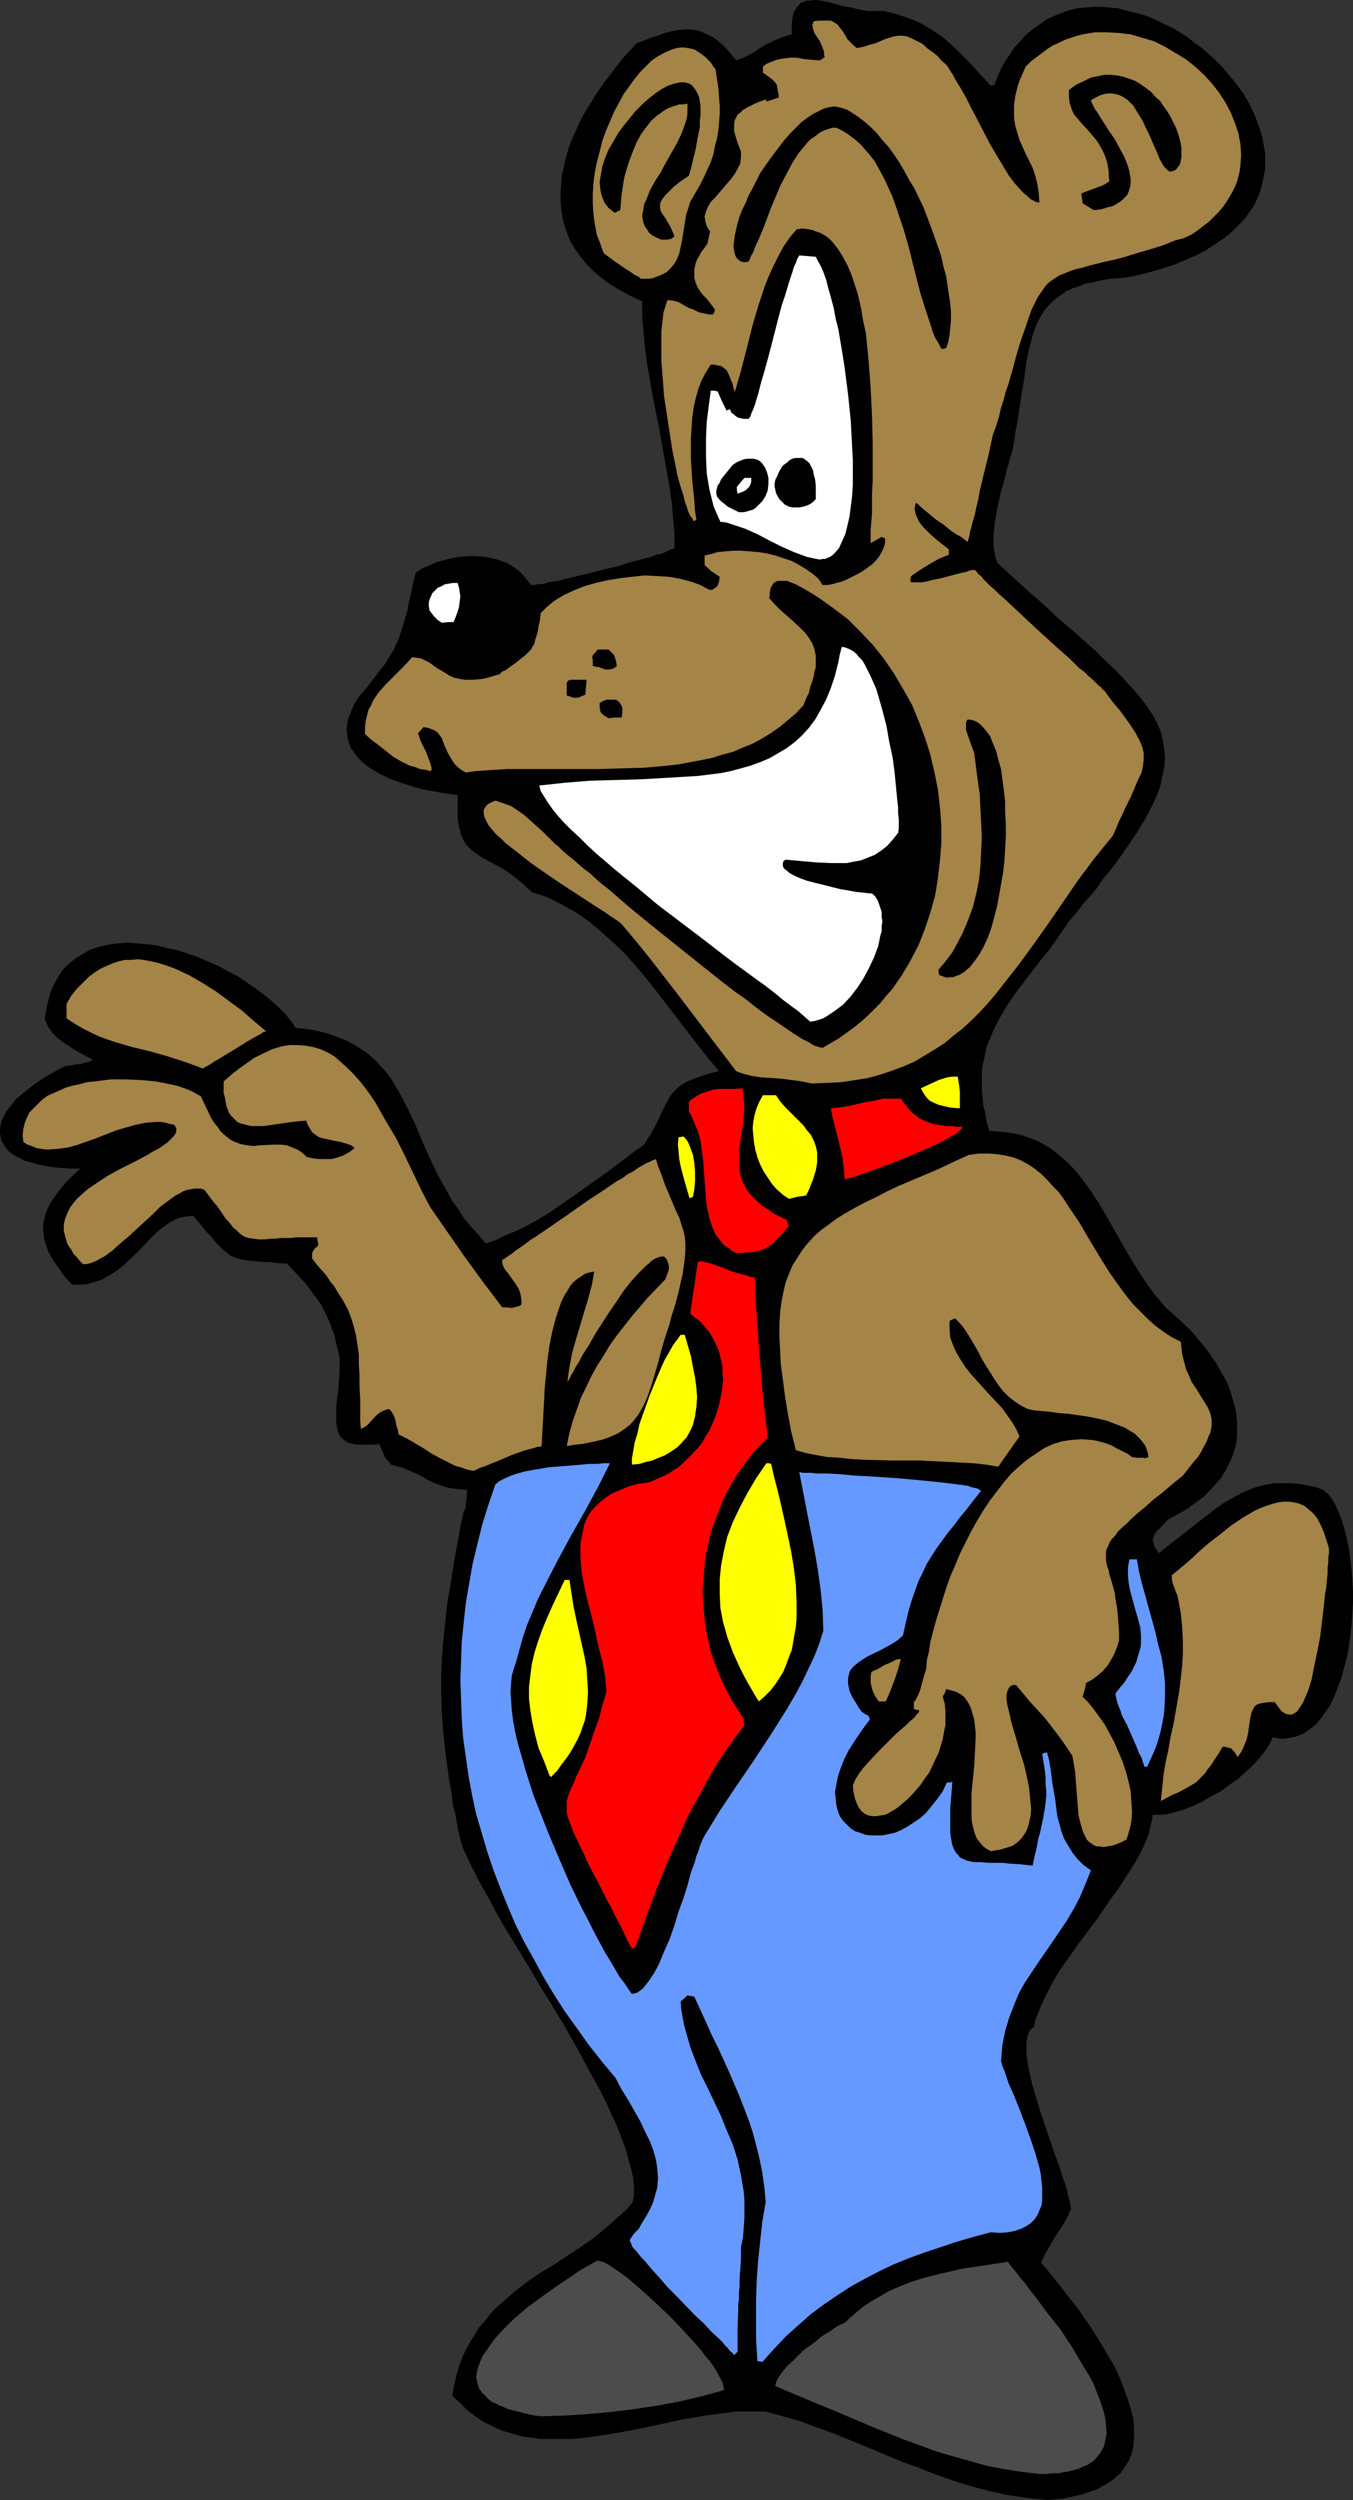
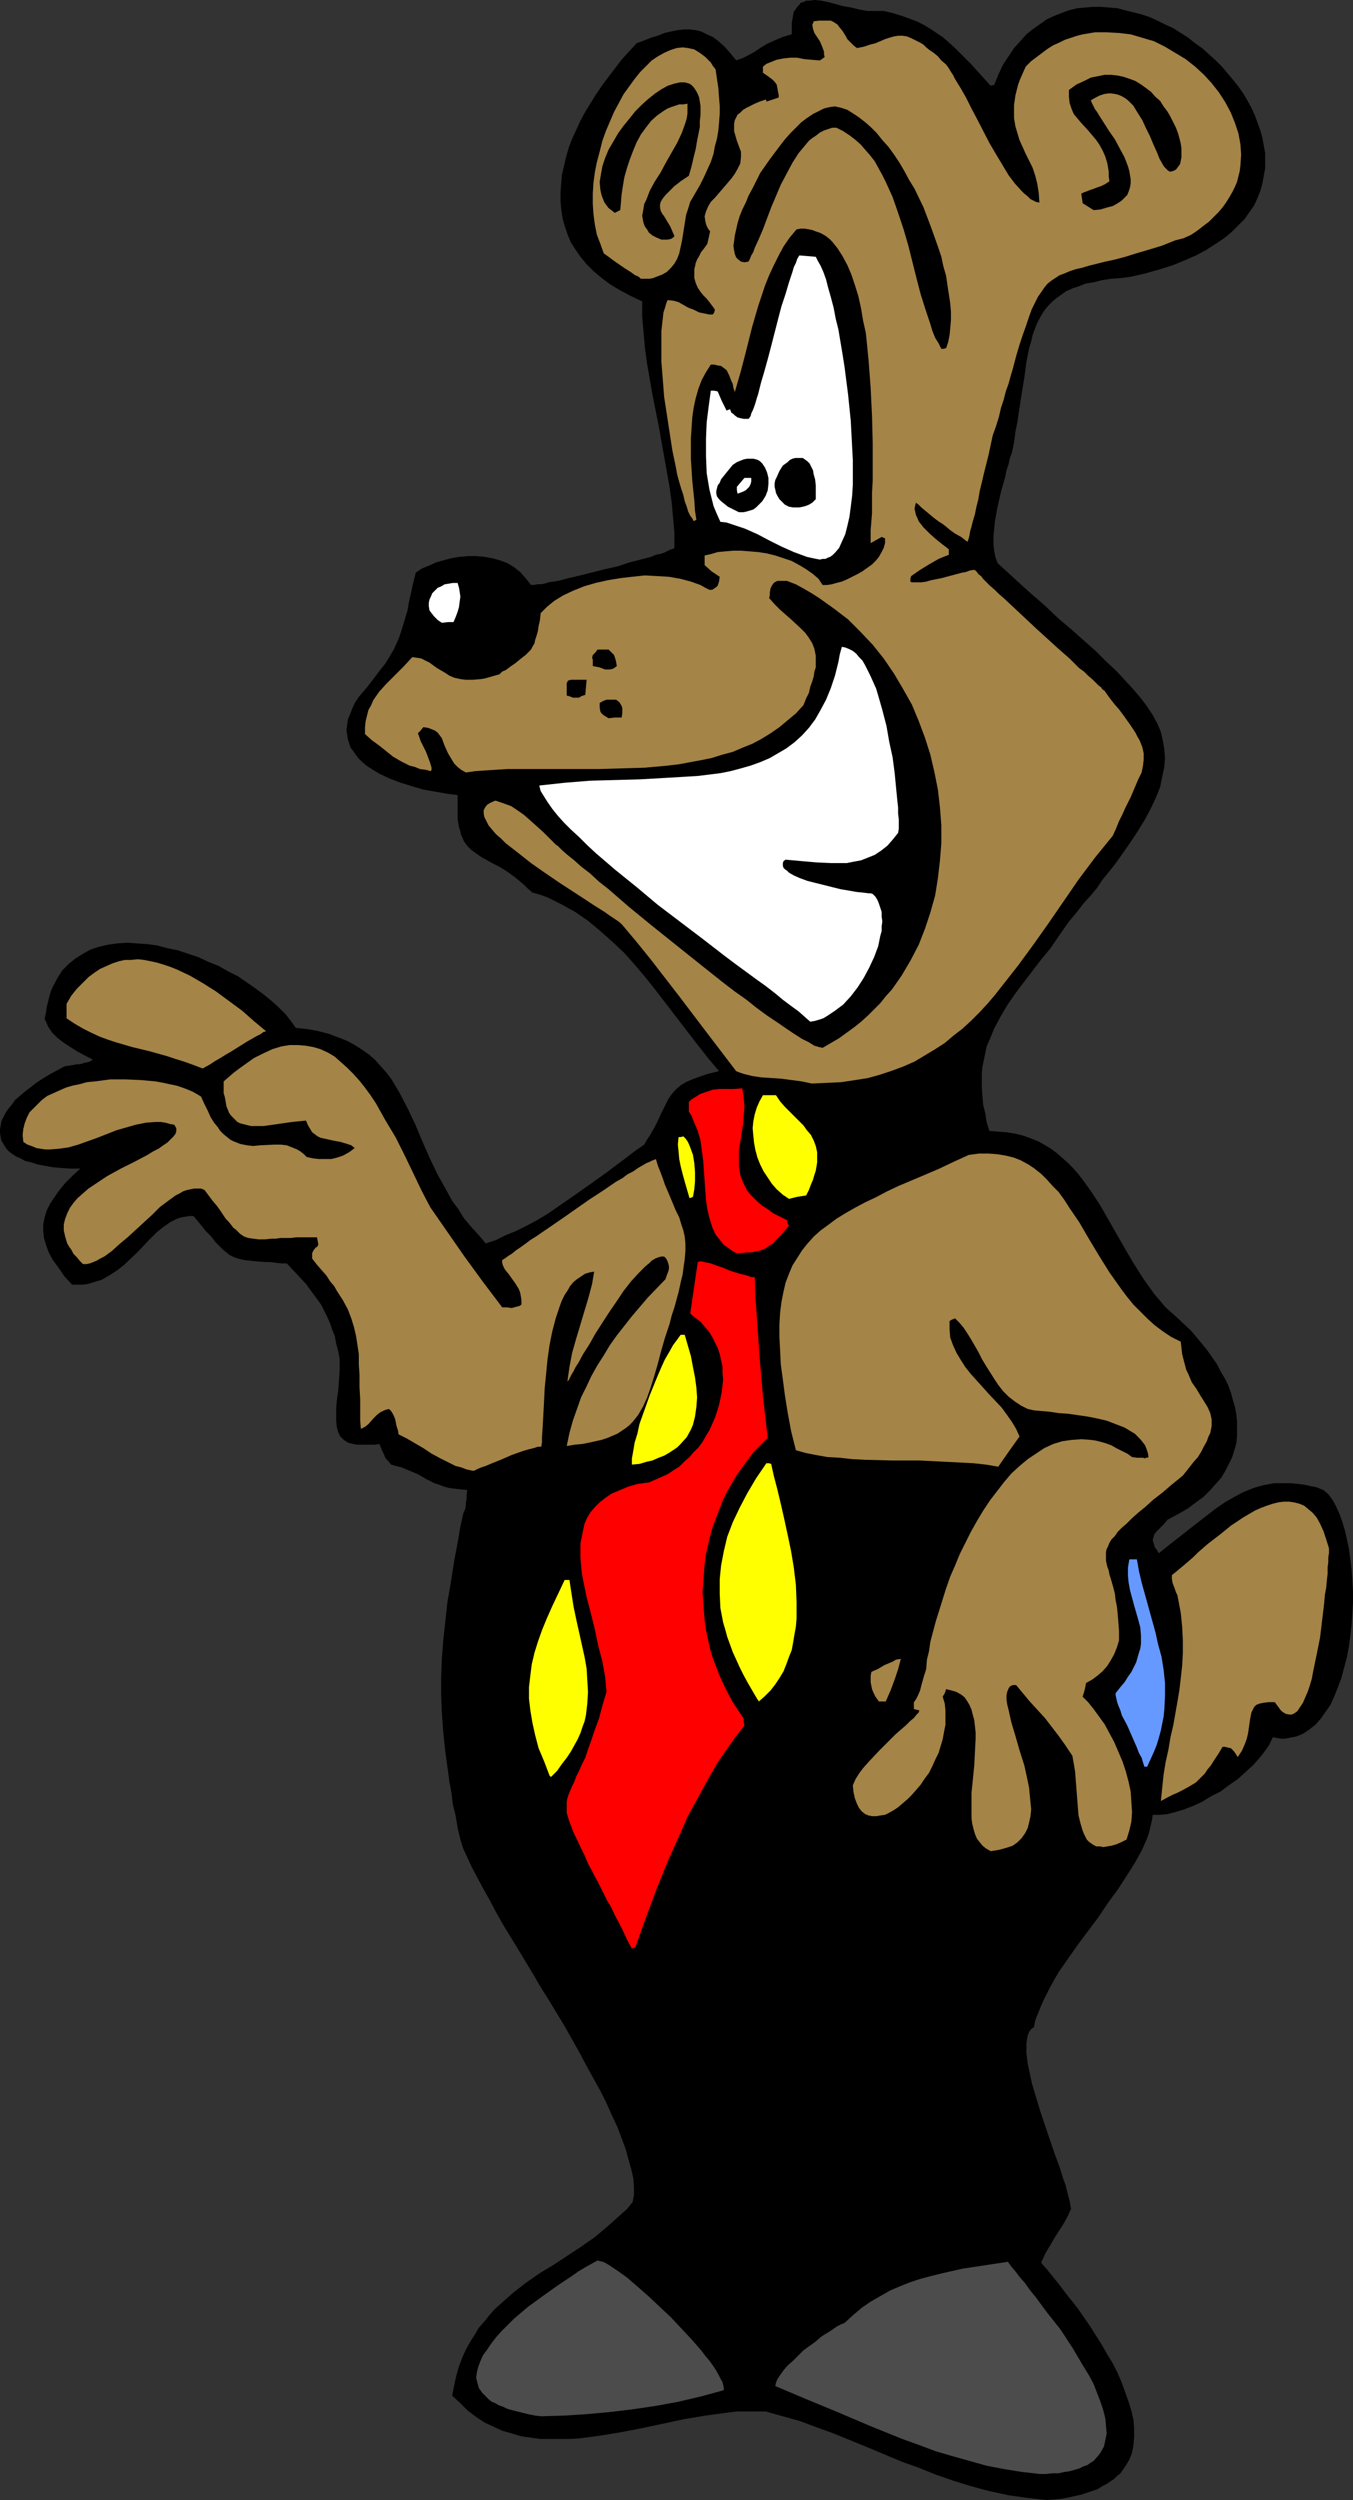
<svg xmlns="http://www.w3.org/2000/svg" xmlns:ns1="http://sodipodi.sourceforge.net/DTD/sodipodi-0.dtd" xmlns:ns2="http://www.inkscape.org/namespaces/inkscape" version="1.0" width="84.289mm" height="155.668mm" id="svg34" ns1:docname="Bear in Tie.wmf">
  <rect width="100%" height="100%" fill="#333333" stroke="none" />
  <ns1:namedview id="namedview34" pagecolor="#ffffff" bordercolor="#000000" borderopacity="0.25" ns2:showpageshadow="2" ns2:pageopacity="0.0" ns2:pagecheckerboard="0" ns2:deskcolor="#d1d1d1" ns2:document-units="mm" />
  <defs id="defs1">
    <pattern id="WMFhbasepattern" patternUnits="userSpaceOnUse" width="6" height="6" x="0" y="0" />
  </defs>
  <path style="fill:#000000;fill-opacity:1;fill-rule:evenodd;stroke:none" d="m 246.521,588.353 -4.523,-0.485 -4.523,-0.646 -4.523,-0.97 -4.2,-1.131 -4.2,-1.293 -4.2,-1.454 -4.039,-1.616 -4.039,-1.454 -8.077,-3.393 -7.916,-3.232 -4.039,-1.454 -3.877,-1.454 -4.039,-1.131 -4.039,-1.131 h -2.262 -2.423 -2.262 l -2.423,0.323 -4.846,0.646 -4.846,0.808 -9.854,2.101 -5.008,0.97 -4.846,0.808 -4.846,0.646 -2.423,0.162 h -2.423 -2.262 -2.423 l -2.262,-0.323 -2.262,-0.323 -2.1,-0.646 -2.262,-0.646 -2.1,-0.97 -2.1,-0.97 -1.939,-1.293 -1.939,-1.454 -1.777,-1.778 -1.939,-1.778 0.485,-2.424 0.485,-2.262 0.646,-2.262 0.808,-2.101 0.808,-1.778 0.969,-1.778 1.131,-1.778 0.969,-1.616 1.292,-1.454 1.131,-1.454 1.292,-1.454 1.454,-1.293 2.908,-2.585 2.908,-2.262 3.231,-2.262 3.231,-1.939 6.623,-4.363 3.231,-2.262 3.069,-2.585 3.069,-2.747 1.454,-1.293 1.292,-1.616 0.323,-1.616 v -1.939 l -0.162,-2.101 -0.485,-2.101 -0.646,-2.262 -0.646,-2.424 -0.969,-2.585 -0.969,-2.585 -1.292,-2.747 -1.292,-2.909 -1.454,-2.909 -1.615,-2.909 -1.615,-2.909 -1.615,-3.07 -3.554,-6.302 -3.716,-6.14 -1.939,-3.07 -1.777,-3.07 -3.716,-6.14 -1.777,-2.909 -1.777,-2.909 -1.615,-2.909 -1.454,-2.747 -1.454,-2.585 -1.292,-2.424 -1.292,-2.424 -1.131,-2.424 -0.969,-2.101 -0.646,-2.101 -0.646,-2.747 -0.485,-2.909 -0.646,-2.585 -0.323,-2.747 -0.485,-2.585 -0.323,-2.424 -0.646,-4.686 -0.485,-4.686 -0.323,-4.363 -0.162,-4.201 v -4.363 l 0.162,-4.201 0.323,-4.363 0.485,-4.363 0.485,-4.525 0.808,-4.686 0.808,-5.171 0.485,-2.585 0.485,-2.585 0.485,-2.909 0.646,-2.909 0.162,-0.485 0.323,-0.646 0.162,-0.97 v -0.646 l 0.162,-0.646 v -0.97 l 0.162,-1.293 -1.615,-0.162 -1.454,-0.162 -1.292,-0.162 -1.131,-0.323 -1.292,-0.485 -0.969,-0.323 -1.939,-0.97 -1.939,-1.131 -1.939,-0.808 -1.939,-0.808 -1.292,-0.323 -1.131,-0.323 -0.646,-0.808 -0.485,-0.485 -0.323,-0.485 -0.162,-0.485 -0.485,-0.97 -0.323,-0.808 -0.323,-0.808 -1.131,0.162 h -1.292 -0.969 -1.131 -0.808 l -0.808,-0.162 -0.646,-0.162 -0.646,-0.162 -0.485,-0.323 -0.485,-0.323 -0.808,-0.808 -0.485,-0.97 -0.323,-1.131 -0.162,-1.454 v -1.454 -1.778 l 0.162,-1.778 0.323,-2.262 0.162,-2.262 0.162,-2.424 v -2.747 l -0.323,-1.778 -0.485,-1.778 -0.323,-1.778 -0.646,-1.616 -0.485,-1.454 -0.646,-1.454 -1.454,-2.909 -1.777,-2.424 -1.777,-2.424 -2.262,-2.424 -2.262,-2.424 h -1.454 l -1.292,-0.162 -1.292,-0.162 h -1.131 l -1.939,-0.162 -1.615,-0.162 -1.454,-0.162 -1.292,-0.323 -0.969,-0.323 -0.969,-0.485 -0.808,-0.646 -0.808,-0.646 -0.808,-0.808 -0.969,-0.97 -0.969,-1.293 -1.292,-1.293 -1.292,-1.616 -0.808,-0.97 -0.808,-0.97 h -0.969 l -0.969,0.162 -0.969,0.162 -0.969,0.323 -1.615,0.808 -1.615,1.131 -1.615,1.293 -1.454,1.454 -2.908,3.07 -3.231,3.07 -1.615,1.293 -1.777,1.131 -1.939,1.131 -1.131,0.323 -0.969,0.323 -1.131,0.323 -1.131,0.162 h -1.292 -1.292 l -1.777,-1.939 -1.454,-2.101 -1.292,-1.778 -0.969,-1.778 -0.646,-1.778 -0.485,-1.616 -0.162,-1.616 v -1.616 l 0.323,-1.616 0.485,-1.616 0.808,-1.616 0.969,-1.454 1.131,-1.616 1.454,-1.778 1.615,-1.616 1.939,-1.778 h -2.262 l -2.262,-0.162 -1.939,-0.162 -1.777,-0.323 -1.777,-0.323 -1.454,-0.485 -1.454,-0.323 L 4.846,272.604 3.716,272.119 2.746,271.473 1.939,270.827 1.292,270.019 0.808,269.211 0.323,268.403 0.162,267.595 0,266.625 v -0.808 l 0.162,-0.97 0.162,-0.97 0.485,-0.97 0.485,-0.97 0.646,-0.97 0.808,-0.97 0.808,-1.131 1.131,-0.97 1.131,-0.97 1.292,-0.97 1.454,-1.131 1.454,-0.97 1.615,-0.97 1.777,-0.97 1.777,-0.97 1.131,-0.162 0.969,-0.162 0.808,-0.162 h 0.646 l 0.646,-0.162 0.485,-0.162 0.808,-0.162 0.485,-0.162 0.323,-0.162 0.323,-0.323 -1.939,-0.97 -1.777,-0.97 -1.777,-1.131 -1.454,-0.97 -1.454,-1.131 -1.131,-1.131 -0.969,-1.454 -0.323,-0.808 -0.485,-0.97 0.323,-1.454 0.162,-1.293 0.323,-1.293 0.323,-1.293 0.323,-1.131 0.485,-1.131 1.131,-2.101 1.131,-1.778 1.454,-1.454 1.615,-1.293 1.777,-1.131 1.777,-0.97 1.939,-0.646 2.1,-0.485 2.262,-0.323 2.262,-0.162 2.262,0.162 2.423,0.162 2.423,0.323 2.423,0.646 2.423,0.485 2.423,0.808 2.423,0.808 2.423,1.131 2.423,0.97 2.262,1.293 2.262,1.131 2.1,1.454 2.1,1.454 1.939,1.454 1.777,1.454 1.615,1.454 1.615,1.616 1.292,1.616 1.131,1.616 2.908,0.323 2.585,0.485 2.423,0.646 2.1,0.808 2.1,0.808 1.777,0.97 1.777,1.131 1.615,1.131 1.454,1.293 1.292,1.454 1.292,1.454 1.131,1.454 0.969,1.616 0.969,1.616 1.939,3.717 1.777,3.717 1.615,3.878 1.777,4.04 1.939,4.04 2.262,4.04 1.131,2.101 1.454,1.939 1.292,2.101 1.615,1.939 1.777,1.939 1.777,2.101 2.423,-0.808 2.262,-1.131 2.423,-0.97 2.585,-1.293 2.423,-1.293 2.423,-1.454 4.685,-3.232 4.846,-3.393 4.523,-3.232 4.523,-3.393 2.1,-1.616 2.1,-1.454 0.646,-1.131 0.646,-0.97 1.131,-1.939 0.808,-1.616 0.646,-1.454 0.646,-1.293 0.646,-1.293 0.485,-0.97 0.646,-0.97 0.646,-0.808 0.808,-0.808 0.969,-0.808 1.131,-0.646 1.454,-0.646 1.777,-0.646 0.969,-0.323 0.969,-0.323 1.292,-0.323 1.292,-0.323 -2.585,-3.07 -2.423,-3.07 -4.846,-6.302 -4.846,-6.302 -2.423,-3.07 -2.585,-3.07 -2.585,-2.909 -2.746,-2.585 -2.908,-2.585 -2.908,-2.424 -3.069,-2.101 -3.231,-1.778 -1.615,-0.808 -1.615,-0.808 -1.777,-0.646 -1.777,-0.485 -1.131,-0.97 -0.969,-0.97 -0.969,-0.808 -0.969,-0.808 -1.777,-1.293 -1.777,-1.131 -1.615,-0.808 -1.454,-0.808 -1.454,-0.808 -1.131,-0.808 -1.131,-0.808 -0.969,-0.97 -0.808,-1.131 -0.323,-0.808 -0.323,-0.646 -0.162,-0.808 -0.323,-0.97 -0.162,-0.97 -0.162,-1.131 v -1.131 -1.454 -1.293 -1.616 l -2.585,-0.323 -2.746,-0.485 -2.746,-0.485 -2.746,-0.808 -2.585,-0.808 -2.585,-0.97 -2.423,-1.131 -2.1,-1.293 -0.969,-0.646 -0.969,-0.808 -0.808,-0.808 -0.646,-0.808 -0.646,-0.97 -0.646,-0.808 -0.323,-0.97 -0.323,-0.97 -0.162,-1.131 -0.162,-1.131 0.162,-1.131 0.162,-1.293 0.485,-1.131 0.485,-1.293 0.646,-1.454 0.969,-1.454 0.969,-1.131 0.969,-1.131 1.615,-2.101 1.454,-1.939 1.292,-1.616 0.969,-1.616 0.969,-1.616 0.646,-1.454 0.646,-1.454 0.969,-3.07 0.485,-1.616 0.485,-1.616 0.162,-0.97 0.162,-0.97 0.485,-2.101 0.485,-2.262 0.646,-2.585 1.454,-0.97 1.615,-0.646 1.777,-0.808 1.777,-0.485 1.777,-0.485 1.939,-0.323 1.939,-0.162 h 1.939 l 1.939,0.162 1.777,0.323 1.777,0.485 1.777,0.646 1.615,0.97 1.454,1.131 1.292,1.454 1.292,1.616 h 0.323 0.485 l 0.646,-0.162 h 0.808 l 0.969,-0.162 0.969,-0.323 1.131,-0.162 1.131,-0.162 2.423,-0.646 2.746,-0.646 5.816,-1.454 2.908,-0.646 2.908,-0.97 2.585,-0.646 2.423,-0.646 1.131,-0.485 0.969,-0.162 0.969,-0.323 0.646,-0.323 0.646,-0.323 0.485,-0.162 0.485,-0.162 0.162,-0.162 v -3.555 l -0.323,-3.555 -0.323,-3.555 -0.485,-3.555 -1.292,-7.272 -1.292,-7.272 -1.454,-7.272 -1.292,-7.433 -0.485,-3.555 -0.323,-3.717 -0.323,-3.717 v -3.555 l -2.746,-1.293 -2.423,-1.293 -2.423,-1.454 -1.939,-1.454 -1.939,-1.616 -1.615,-1.616 -1.454,-1.778 -1.131,-1.616 -1.131,-1.778 -0.808,-1.939 -0.646,-1.939 -0.485,-1.778 -0.323,-2.101 -0.162,-1.939 v -2.101 l 0.162,-2.101 0.162,-1.939 0.485,-2.101 0.485,-2.101 0.646,-2.262 0.808,-2.101 0.969,-2.101 0.969,-2.101 1.131,-2.101 1.292,-2.101 1.292,-2.101 1.454,-2.101 1.454,-1.939 3.069,-4.04 3.554,-3.878 1.777,-0.646 1.615,-0.646 1.615,-0.485 1.615,-0.646 1.454,-0.323 1.615,-0.323 1.454,-0.162 h 1.292 l 1.454,0.162 1.292,0.323 1.292,0.646 1.454,0.646 1.292,0.97 1.454,1.293 1.292,1.454 1.454,1.778 1.454,-0.485 1.292,-0.646 1.454,-0.808 1.454,-0.97 1.615,-0.97 1.777,-0.808 1.939,-0.808 2.1,-0.646 V 6.625 5.494 l 0.162,-0.97 0.162,-0.97 0.162,-0.808 0.485,-0.646 0.323,-0.485 0.485,-0.485 0.323,-0.485 0.646,-0.162 0.646,-0.323 h 0.646 L 191.757,0 l 1.615,0.162 1.615,0.323 1.777,0.485 1.777,0.485 1.939,0.323 1.939,0.485 1.939,0.323 h 1.777 1.939 l 2.1,0.485 2.1,0.646 1.777,0.646 1.777,0.646 1.615,0.808 1.615,0.97 1.454,0.97 1.454,0.97 1.292,1.131 1.454,1.293 1.292,1.293 1.292,1.293 1.454,1.454 1.454,1.616 1.454,1.616 1.615,1.778 0.323,-0.162 h 0.485 l 0.969,-2.424 1.131,-2.424 1.292,-1.939 1.292,-1.939 1.454,-1.616 1.454,-1.616 1.615,-1.293 1.615,-1.131 1.615,-1.131 1.777,-0.808 1.615,-0.646 1.777,-0.646 1.939,-0.485 1.777,-0.162 1.939,-0.162 h 1.939 l 1.939,0.162 1.939,0.162 1.777,0.485 1.939,0.485 1.939,0.485 1.939,0.646 1.777,0.808 1.939,0.97 1.777,0.808 1.777,1.131 1.777,1.131 1.615,1.293 1.615,1.131 3.231,2.909 1.454,1.454 2.585,3.07 1.292,1.616 1.131,1.616 0.969,1.616 0.969,1.778 0.808,1.778 0.646,1.778 0.646,1.778 0.485,1.778 0.323,1.778 0.323,1.778 v 1.778 1.778 l -0.323,1.778 -0.323,1.778 -0.485,1.778 -0.646,1.616 -0.808,1.778 -1.131,1.616 -1.131,1.616 -1.454,1.454 -1.615,1.616 -1.777,1.454 -1.939,1.293 -2.262,1.454 -2.423,1.293 -2.585,1.131 -2.746,1.131 -3.069,0.97 -3.392,0.97 -3.554,0.808 -2.423,0.323 -2.262,0.162 -2.1,0.323 -1.939,0.485 -1.939,0.323 -1.615,0.646 -1.454,0.485 -1.454,0.646 -1.131,0.808 -1.131,0.808 -0.969,0.808 -0.969,0.97 -0.808,0.97 -0.646,0.97 -0.646,1.131 -0.646,1.293 -0.485,1.293 -0.485,1.293 -0.323,1.454 -0.485,1.616 -0.323,1.616 -0.323,1.616 -0.485,3.717 -0.646,3.878 -0.323,2.101 -0.323,2.101 -0.323,2.262 -0.485,2.424 -0.323,2.424 -0.485,2.424 -0.485,1.293 -0.323,1.454 -0.485,1.454 -0.323,1.616 -0.969,3.393 -0.808,3.555 -0.646,3.555 -0.162,1.778 -0.162,1.778 v 1.616 l 0.162,1.616 0.323,1.616 0.485,1.293 3.877,3.555 3.554,3.232 3.554,3.07 3.231,3.07 3.231,2.747 2.908,2.585 2.746,2.424 2.423,2.424 2.423,2.262 2.1,2.262 1.939,2.101 1.777,2.101 1.454,1.939 1.292,1.939 1.131,2.101 0.808,1.939 0.485,2.101 0.323,1.939 0.162,2.101 -0.162,2.101 -0.485,2.262 -0.485,2.424 -0.969,2.424 -1.131,2.424 -1.454,2.747 -1.777,2.909 -0.969,1.454 -0.969,1.454 -1.131,1.616 -1.131,1.616 -1.292,1.778 -1.292,1.616 -1.454,1.778 -1.292,1.939 -1.615,1.939 -1.615,1.778 -1.615,2.101 -1.777,2.101 -2.262,3.232 -2.1,3.07 -2.262,2.747 -2.1,2.747 -2.1,2.747 -1.939,2.585 -1.777,2.585 -1.615,2.747 -1.454,2.747 -1.131,2.747 -0.646,1.454 -0.323,1.616 -0.646,3.07 -0.162,1.616 v 1.778 1.778 l 0.162,1.939 0.162,1.939 0.485,1.939 0.323,2.101 0.646,2.101 2.1,0.162 2.1,0.162 1.939,0.323 1.939,0.485 1.777,0.646 1.615,0.646 1.454,0.808 1.615,0.97 1.292,0.97 1.292,1.131 1.292,1.131 1.292,1.293 1.131,1.293 1.131,1.454 2.1,2.909 2.1,3.232 1.939,3.393 1.939,3.393 1.939,3.393 2.1,3.555 2.262,3.555 2.423,3.393 2.746,3.232 3.069,2.747 2.908,2.747 2.585,3.07 1.292,1.616 1.131,1.616 1.131,1.616 0.808,1.616 0.969,1.616 0.808,1.616 0.646,1.778 0.485,1.778 0.485,1.616 0.323,1.778 0.162,1.616 v 1.778 1.616 l -0.162,1.778 -0.485,1.616 -0.485,1.616 -0.808,1.616 -0.808,1.616 -0.969,1.616 -1.292,1.454 -1.292,1.454 -1.615,1.616 -1.777,1.293 -1.939,1.454 -2.262,1.293 -2.423,1.293 -0.969,1.131 -0.808,0.808 -0.808,0.808 -0.646,0.808 -0.162,0.808 -0.162,0.323 0.162,0.646 0.162,0.485 0.162,0.646 0.485,0.646 0.485,0.808 2.423,-1.939 2.262,-1.778 2.262,-1.778 2.262,-1.778 2.1,-1.616 2.1,-1.616 2.1,-1.454 2.262,-1.293 2.1,-1.131 2.423,-0.97 2.262,-0.646 2.585,-0.485 h 1.292 1.292 1.454 l 1.454,0.162 1.454,0.162 1.454,0.323 1.615,0.323 1.615,0.646 1.131,0.97 0.969,1.293 0.808,1.454 0.808,1.778 0.646,1.778 0.646,2.101 0.485,2.101 0.485,2.262 0.323,2.424 0.323,2.585 0.162,2.424 0.162,2.747 v 2.585 l -0.162,2.585 -0.162,2.585 -0.323,2.747 -0.323,2.424 -0.485,2.585 -0.646,2.424 -0.646,2.424 -0.808,2.101 -0.808,2.101 -0.969,2.101 -1.131,1.616 -1.131,1.616 -1.292,1.454 -1.454,1.131 -1.454,0.97 -1.615,0.646 -1.777,0.323 -0.808,0.162 h -0.969 l -0.969,-0.162 -0.969,-0.162 -0.808,1.778 -1.131,1.616 -1.292,1.616 -1.454,1.616 -1.777,1.616 -1.777,1.616 -2.1,1.454 -1.939,1.454 -2.262,1.131 -2.1,1.293 -2.1,0.97 -2.1,0.808 -2.1,0.646 -1.939,0.485 -1.777,0.162 h -1.615 l -0.162,1.293 -0.323,1.293 -0.323,1.454 -0.485,1.454 -0.646,1.454 -0.646,1.454 -1.615,2.909 -1.939,3.07 -2.1,3.232 -2.262,3.07 -2.262,3.393 -4.846,6.464 -2.262,3.232 -2.262,3.232 -1.939,3.393 -1.615,3.232 -0.646,1.454 -0.646,1.616 -0.646,1.616 -0.323,1.616 -0.646,0.485 -0.485,0.646 -0.323,0.808 -0.162,0.808 -0.162,1.131 v 1.131 1.131 l 0.162,1.293 0.162,1.293 0.323,1.454 0.646,3.07 0.969,3.232 0.969,3.232 1.131,3.393 2.262,6.625 1.131,3.07 0.969,3.07 0.485,1.293 0.323,1.293 0.323,1.293 0.323,1.131 0.162,0.97 0.162,0.97 -0.323,0.646 -0.323,0.808 -0.969,1.778 -0.485,0.808 -0.646,0.97 -1.131,1.778 -1.131,1.939 -0.969,1.616 -0.323,0.646 -0.323,0.808 -0.323,0.485 v 0.485 l 1.292,1.454 1.292,1.616 1.454,1.778 1.454,1.939 3.069,3.878 2.908,4.201 2.746,4.363 1.292,2.262 1.292,2.101 1.131,2.262 0.969,2.262 0.808,2.262 0.808,2.262 0.646,2.101 0.485,2.101 0.162,2.101 v 1.939 l -0.162,1.939 -0.323,1.778 -0.646,1.616 -0.969,1.616 -1.131,1.616 -0.808,0.646 -0.646,0.646 -0.969,0.646 -0.969,0.646 -0.969,0.485 -0.969,0.646 -2.423,0.808 -1.454,0.485 -1.454,0.323 -1.454,0.323 -1.615,0.323 -1.777,0.162 z" id="path1" />
  <path style="fill:#4c4c4c;fill-opacity:1;fill-rule:evenodd;stroke:none" d="m 244.744,582.213 -4.2,-0.485 -4.039,-0.646 -4.2,-0.808 -4.039,-1.131 -4.039,-1.131 -3.877,-1.131 -3.877,-1.454 -4.039,-1.454 -7.593,-3.07 -7.593,-3.232 -7.431,-3.07 -7.27,-3.07 0.162,-0.808 0.323,-0.808 0.646,-0.97 0.808,-1.131 0.969,-1.131 1.292,-1.131 2.423,-2.424 2.908,-2.101 1.292,-1.131 1.292,-0.808 1.292,-0.808 1.131,-0.808 0.969,-0.485 0.808,-0.323 1.939,-1.778 2.1,-1.778 2.1,-1.454 2.262,-1.293 2.262,-1.293 2.262,-0.97 2.423,-0.97 2.423,-0.808 2.423,-0.646 2.585,-0.646 5.008,-1.131 5.331,-0.808 5.331,-0.808 0.808,1.131 0.969,1.131 0.969,1.293 1.292,1.454 1.131,1.616 1.454,1.778 1.292,1.778 1.454,1.939 3.069,3.878 2.746,4.201 2.585,4.363 1.292,2.101 1.131,2.101 0.808,2.101 0.808,2.101 0.646,1.939 0.485,1.939 0.162,1.778 0.162,1.778 -0.323,1.616 -0.323,1.454 -0.808,1.454 -0.485,0.646 -1.131,1.293 -0.808,0.485 -0.646,0.485 -0.969,0.323 -0.969,0.485 -1.131,0.323 -1.131,0.323 -1.131,0.162 -1.454,0.323 h -1.454 l -1.454,0.162 z" id="path2" />
  <path style="fill:#4c4c4c;fill-opacity:1;fill-rule:evenodd;stroke:none" d="m 127.461,568.639 -1.454,-0.162 -1.615,-0.323 -1.292,-0.323 -1.292,-0.323 -1.292,-0.323 -1.131,-0.323 -0.969,-0.485 -0.969,-0.323 -0.808,-0.485 -0.808,-0.323 -0.646,-0.485 -0.646,-0.646 -0.969,-0.97 -0.808,-1.131 -0.323,-1.131 -0.323,-1.293 0.162,-1.293 0.323,-1.293 0.485,-1.293 0.646,-1.454 0.969,-1.293 0.969,-1.454 1.131,-1.454 1.292,-1.454 1.454,-1.454 1.454,-1.454 3.231,-2.747 3.554,-2.585 3.392,-2.424 3.392,-2.262 1.615,-1.131 1.615,-0.97 1.454,-0.808 1.454,-0.808 0.485,0.162 0.808,0.162 0.646,0.323 0.808,0.485 0.969,0.646 0.969,0.646 1.131,0.808 1.131,0.808 1.131,0.97 1.292,1.131 2.585,2.262 2.585,2.424 2.746,2.585 2.423,2.585 2.423,2.585 2.262,2.585 0.969,1.293 0.969,1.131 0.808,1.131 0.646,0.97 0.646,1.131 0.485,0.97 0.485,0.808 0.162,0.646 0.162,0.808 v 0.485 l -5.331,1.454 -5.493,1.293 -5.331,0.97 -5.493,0.808 -5.493,0.646 -5.331,0.485 -5.17,0.323 z" id="path3" />
-   <path style="fill:#6699ff;fill-opacity:1;fill-rule:evenodd;stroke:none" d="m 178.348,555.712 -0.323,-5.009 v -4.848 -4.686 l 0.162,-4.686 0.323,-4.525 0.485,-4.525 0.485,-4.525 0.808,-4.686 -0.323,-3.555 -0.485,-3.393 -0.646,-3.232 -0.808,-3.232 -0.808,-3.07 -0.969,-2.909 -2.262,-5.817 -2.423,-5.656 -2.585,-5.656 -1.454,-2.909 -1.292,-2.909 -2.746,-5.979 -0.808,-0.162 -0.808,-0.162 -1.615,1.454 0.162,1.939 0.323,1.778 0.323,1.778 0.485,1.778 0.969,3.393 1.292,3.393 1.292,3.232 1.615,3.232 1.454,3.07 1.615,3.393 1.292,3.232 1.454,3.393 1.131,3.555 0.808,3.717 0.323,1.939 0.323,1.939 0.162,1.939 v 2.101 2.101 l -0.162,2.262 -0.162,2.262 -0.485,2.424 v 1.454 1.293 l -0.162,2.424 -0.162,1.939 v 1.939 l -0.162,1.616 v 1.454 l -0.162,1.293 v 1.293 l -0.162,4.363 v 5.494 l -0.323,0.323 -0.485,0.485 -0.323,-0.485 -0.646,-0.485 -0.485,-0.646 -0.646,-0.646 -0.646,-0.808 -0.808,-0.808 -1.777,-1.616 -1.939,-2.101 -2.1,-1.939 -4.2,-4.363 -2.1,-2.101 -1.939,-2.262 -1.777,-1.939 -1.615,-1.939 -0.808,-0.808 -0.646,-0.808 -0.646,-0.808 -0.485,-0.485 -0.485,-0.646 -0.162,-0.646 -0.323,-0.485 v -0.323 l 0.969,-1.454 1.131,-1.131 0.808,-1.454 0.808,-1.293 0.646,-1.131 0.646,-1.293 0.485,-1.131 0.323,-1.131 0.323,-1.131 0.323,-1.131 0.162,-2.262 -0.162,-2.262 -0.323,-2.101 -0.646,-2.262 -0.808,-2.101 -1.131,-2.262 -1.131,-2.424 -1.292,-2.262 -1.454,-2.585 -1.615,-2.585 -1.454,-2.747 -3.231,-3.878 -3.069,-3.878 -2.746,-3.878 -2.908,-4.04 -2.585,-4.04 -2.423,-4.04 -2.262,-4.201 -2.262,-4.04 -2.1,-4.201 -1.777,-4.201 -1.777,-4.363 -1.615,-4.201 -1.454,-4.363 -1.292,-4.363 -1.292,-4.363 -0.969,-4.525 -0.808,-4.363 -0.646,-4.525 -0.646,-4.525 -0.323,-4.525 -0.162,-4.525 -0.162,-4.525 0.162,-4.525 0.162,-4.525 0.485,-4.686 0.485,-4.525 0.808,-4.686 0.808,-4.525 1.131,-4.686 1.131,-4.525 1.454,-4.686 1.615,-4.686 0.969,-0.808 1.292,-0.646 1.454,-0.646 1.454,-0.485 1.777,-0.485 1.777,-0.323 3.716,-0.646 4.039,-0.323 3.877,-0.323 1.777,-0.162 h 1.777 l 1.615,-0.162 h 1.454 l -1.292,2.585 -1.454,2.909 -3.069,5.656 -3.392,5.979 -3.231,5.979 -3.069,5.979 -1.454,2.909 -1.292,3.07 -1.292,3.07 -0.969,2.909 -0.808,2.909 -0.808,2.909 -0.485,1.454 -0.485,1.616 -0.162,1.778 -0.162,2.101 0.162,2.101 0.162,2.424 0.323,2.424 0.485,2.585 0.646,2.747 0.808,2.747 0.808,2.909 0.969,3.07 0.969,3.07 1.131,2.909 2.423,6.14 2.585,6.14 2.585,5.979 2.746,5.656 1.454,2.747 1.292,2.585 1.292,2.424 1.292,2.424 1.292,2.101 1.131,1.939 1.131,1.939 1.131,1.454 0.969,1.454 0.808,1.131 0.646,-0.162 0.646,-0.162 0.646,-0.485 0.646,-0.485 0.646,-0.808 0.646,-0.808 0.646,-0.97 0.646,-0.97 0.646,-1.131 0.646,-1.293 1.131,-2.747 1.292,-2.909 1.131,-3.232 0.969,-3.232 1.131,-3.07 0.969,-3.07 0.808,-3.07 0.969,-2.585 0.323,-1.293 0.485,-1.131 0.323,-1.131 0.323,-0.808 0.323,-0.808 0.323,-0.646 1.777,-2.909 1.777,-2.909 1.939,-2.909 1.939,-2.909 4.2,-6.14 4.039,-6.14 3.877,-6.14 1.777,-3.07 1.777,-3.232 1.454,-3.07 1.454,-3.07 1.131,-2.909 0.969,-3.07 -0.162,-4.848 -0.485,-4.848 -0.646,-4.686 -0.808,-4.686 -1.777,-9.049 -1.777,-9.211 0.808,0.162 h 0.969 0.969 l 1.292,0.162 h 1.292 1.292 l 3.069,0.162 3.231,0.323 3.392,0.162 7.108,0.485 3.554,0.323 3.392,0.323 3.069,0.323 1.454,0.162 1.292,0.162 1.292,0.162 1.131,0.162 1.131,0.162 0.808,0.323 0.808,0.162 0.646,0.162 0.485,0.323 0.323,0.162 -1.777,2.262 -1.615,2.101 -1.615,1.939 -1.454,1.939 -1.454,1.778 -1.292,1.778 -1.292,1.778 -1.131,1.778 -1.131,1.778 -0.969,2.101 -0.969,1.939 -0.808,2.262 -0.808,2.262 -0.808,2.747 -0.646,2.747 -0.646,2.909 -1.292,1.131 -1.292,0.808 -2.908,1.616 -2.746,1.293 -1.292,0.808 -1.131,0.808 -0.969,0.808 -0.808,0.97 -0.162,0.485 -0.162,0.646 -0.162,0.646 v 0.485 0.808 l 0.162,0.808 0.162,0.808 0.323,0.808 0.485,0.97 0.646,0.97 0.646,1.131 0.808,1.131 0.485,0.323 0.485,0.323 0.646,0.323 0.162,0.485 0.162,0.323 -1.939,2.585 -1.615,2.424 -1.454,2.262 -1.131,2.262 -0.808,2.101 -0.646,1.939 -0.323,1.778 -0.323,1.778 0.162,1.616 0.162,1.454 0.323,1.293 0.485,1.293 0.808,1.131 0.808,0.808 0.808,0.808 1.131,0.808 1.131,0.323 1.292,0.485 1.292,0.162 h 1.454 1.292 l 1.615,-0.323 1.454,-0.323 1.454,-0.646 1.454,-0.808 1.454,-0.97 1.454,-0.97 1.454,-1.293 1.292,-1.616 1.292,-1.616 1.292,-1.778 0.969,-2.101 h 0.646 l 0.646,-0.162 -0.162,2.262 -0.162,1.939 -0.162,1.939 v 1.616 1.454 1.454 1.293 l 0.162,1.131 0.162,0.97 0.162,0.808 0.323,0.808 0.323,0.646 0.323,0.485 0.485,0.485 0.323,0.485 0.646,0.323 1.131,0.485 1.454,0.323 h 1.615 l 1.939,0.162 h 2.1 1.292 l 1.292,0.162 2.585,0.162 1.454,0.162 1.615,0.162 0.485,-2.262 0.485,-1.939 0.323,-1.939 0.485,-1.616 0.323,-1.616 0.323,-1.454 0.485,-2.747 0.323,-2.747 v -1.293 l -0.162,-1.454 v -1.616 l -0.162,-1.616 -0.323,-1.939 -0.323,-2.101 0.485,-0.162 0.646,-0.162 0.485,1.778 0.323,1.939 0.485,3.717 0.646,3.717 0.485,3.878 0.485,1.778 0.485,1.778 0.646,1.778 0.969,1.616 0.969,1.616 1.131,1.454 1.454,1.454 1.777,1.293 -1.292,3.232 -1.292,3.07 -1.454,2.747 -1.615,2.747 -3.392,5.009 -3.231,4.686 -1.615,2.424 -1.615,2.424 -1.454,2.585 -1.131,2.747 -1.131,2.909 -0.969,3.232 -0.323,1.616 -0.323,1.616 -0.323,3.717 0.323,1.293 0.485,1.131 0.485,1.454 0.485,1.454 1.292,2.909 1.292,3.232 1.292,3.393 1.292,3.555 1.131,3.393 0.969,3.393 0.323,1.616 0.162,1.616 0.162,1.454 v 1.454 1.454 l -0.162,1.293 -0.485,1.131 -0.485,1.131 -0.646,0.97 -0.969,0.97 -0.969,0.646 -1.292,0.646 -1.454,0.485 -1.615,0.323 -1.939,0.162 -2.1,-0.162 -4.2,1.131 -3.877,1.131 -3.877,1.293 -3.877,1.293 -3.554,1.293 -3.554,1.454 -3.392,1.616 -3.392,1.778 -3.231,1.778 -3.231,2.101 -3.069,2.101 -3.069,2.262 -2.908,2.585 -2.908,2.585 -2.908,3.07 -2.746,3.07 -0.646,-0.162 z" id="path4" />
  <path style="fill:#ff0000;fill-opacity:1;fill-rule:evenodd;stroke:none" d="m 148.785,458.596 -1.131,-2.101 -0.969,-2.101 -0.969,-1.939 -0.969,-1.778 -0.808,-1.778 -0.969,-1.616 -0.808,-1.616 -0.808,-1.616 -0.646,-1.293 -0.808,-1.454 -0.646,-1.293 -0.646,-1.131 -0.969,-2.262 -0.969,-1.939 -0.808,-1.778 -0.808,-1.616 -0.485,-1.293 -0.485,-1.293 -0.323,-0.97 -0.323,-1.131 v -0.97 -0.808 -0.808 l 0.162,-0.808 0.323,-0.97 0.323,-0.808 0.485,-1.131 0.485,-0.97 0.485,-1.293 0.646,-1.293 0.646,-1.454 0.808,-1.616 0.646,-1.939 0.808,-2.262 0.808,-2.424 0.969,-2.585 0.808,-3.07 0.485,-1.616 0.485,-1.616 -0.162,-1.778 -0.162,-1.778 -0.646,-3.555 -0.969,-3.717 -0.808,-3.878 -0.969,-3.878 -0.969,-3.717 -0.808,-3.878 -0.323,-1.778 -0.162,-1.778 -0.162,-1.778 v -1.778 -1.616 l 0.323,-1.616 0.323,-1.616 0.323,-1.454 0.646,-1.454 0.808,-1.293 0.969,-1.131 1.131,-1.131 1.454,-1.131 1.454,-0.97 1.939,-0.808 1.939,-0.808 2.262,-0.646 2.585,-0.323 1.454,-0.646 1.454,-0.646 1.454,-0.646 1.454,-0.97 1.292,-0.808 1.131,-1.131 1.292,-1.131 0.969,-1.131 1.131,-1.131 0.969,-1.293 0.808,-1.454 0.808,-1.293 0.646,-1.454 0.646,-1.454 0.485,-1.454 0.485,-1.616 0.323,-1.454 0.323,-1.616 0.162,-1.454 0.162,-1.454 -0.162,-1.616 v -1.454 l -0.323,-1.454 -0.323,-1.454 -0.485,-1.454 -0.646,-1.293 -0.646,-1.293 -0.808,-1.293 -0.969,-1.131 -0.969,-1.131 -1.292,-0.97 -1.131,-0.97 1.777,-12.119 0.485,-0.162 h 0.485 l 0.485,0.162 0.808,0.162 0.808,0.162 0.808,0.323 1.939,0.646 1.939,0.808 2.1,0.646 1.939,0.485 0.808,0.323 h 0.808 l 0.162,4.686 0.323,4.525 0.646,9.372 0.808,9.534 1.131,9.695 -1.615,1.616 -1.615,1.616 -1.454,1.939 -1.292,1.778 -1.292,1.778 -1.131,1.939 -1.131,1.939 -0.969,1.939 -0.808,2.101 -0.808,2.101 -0.808,2.101 -0.646,2.262 -0.485,2.101 -0.485,2.101 -0.323,2.262 -0.162,2.262 -0.162,2.262 -0.162,2.262 0.162,2.262 0.162,2.262 0.162,2.101 0.323,2.262 0.485,2.262 0.485,2.262 0.646,2.101 0.808,2.101 0.808,2.101 0.969,2.101 0.969,1.939 1.131,2.101 1.292,1.939 1.292,1.939 v 0.808 l 0.162,0.808 -2.262,2.909 -1.939,2.747 -2.1,3.07 -1.777,3.07 -1.777,3.232 -1.777,3.232 -1.777,3.232 -1.454,3.393 -3.069,6.787 -2.746,6.787 -2.585,6.948 -2.423,6.787 -0.485,0.162 z" id="path5" />
  <path style="fill:#a58447;fill-opacity:1;fill-rule:evenodd;stroke:none" d="m 233.274,435.65 -1.131,-0.646 -0.808,-0.646 -0.646,-0.808 -0.646,-0.808 -0.485,-1.131 -0.323,-1.131 -0.323,-1.293 -0.162,-1.293 v -1.454 -1.454 -3.07 l 0.162,-1.616 0.162,-1.616 0.323,-3.232 0.162,-3.232 0.162,-3.07 v -1.454 l -0.162,-1.454 -0.162,-1.454 -0.323,-1.131 -0.323,-1.293 -0.485,-1.131 -0.485,-0.808 -0.646,-0.97 -0.808,-0.646 -1.131,-0.646 -1.131,-0.323 -1.292,-0.323 -0.323,0.97 -0.485,0.808 0.485,1.616 0.162,1.616 v 1.778 1.616 l -0.323,1.616 -0.323,1.778 -0.485,1.616 -0.485,1.616 -0.808,1.616 -0.646,1.454 -0.808,1.616 -0.969,1.293 -0.969,1.454 -0.969,1.131 -1.131,1.293 -0.969,0.97 -1.131,0.97 -1.131,0.97 -0.969,0.646 -1.131,0.646 -0.969,0.485 -1.131,0.162 -0.969,0.162 h -0.969 l -0.808,-0.162 -0.808,-0.323 -0.808,-0.646 -0.646,-0.808 -0.485,-0.97 -0.485,-1.293 -0.323,-1.454 -0.162,-1.616 0.646,-1.454 0.808,-1.293 0.969,-1.293 1.292,-1.454 2.423,-2.585 2.585,-2.585 1.292,-1.293 1.292,-1.131 1.131,-0.97 0.969,-0.97 0.969,-0.808 0.646,-0.808 0.485,-0.485 0.162,-0.485 -0.646,-0.162 -0.646,-0.162 v -1.616 l 0.485,-0.646 0.485,-0.97 0.485,-1.131 0.323,-1.293 0.323,-1.131 0.323,-1.131 0.323,-0.97 0.162,-0.646 0.162,-2.101 0.485,-1.939 0.323,-2.262 0.646,-2.424 0.646,-2.424 0.808,-2.585 0.808,-2.585 0.808,-2.585 0.969,-2.747 1.131,-2.585 1.131,-2.747 1.292,-2.585 1.292,-2.585 1.454,-2.585 1.454,-2.424 1.615,-2.424 1.615,-2.101 1.615,-2.101 1.777,-2.101 1.939,-1.778 1.939,-1.616 1.939,-1.293 1.939,-1.293 2.1,-0.97 2.1,-0.646 2.262,-0.323 2.262,-0.162 2.262,0.162 1.131,0.162 1.292,0.323 1.131,0.323 1.292,0.485 1.131,0.646 1.292,0.646 1.292,0.646 1.131,0.808 1.131,0.162 h 0.808 0.646 l 0.485,0.162 0.162,-0.162 h 0.323 l 0.323,-0.162 -0.162,-0.97 -0.323,-0.97 -0.323,-0.808 -0.485,-0.646 -0.646,-0.808 -0.646,-0.646 -0.646,-0.646 -0.808,-0.485 -1.615,-0.97 -2.1,-0.808 -2.1,-0.808 -2.1,-0.485 -2.423,-0.485 -2.262,-0.323 -2.262,-0.323 -2.262,-0.162 -2.1,-0.323 -1.939,-0.162 -1.777,-0.162 -1.454,-0.323 -1.615,-0.808 -1.454,-0.97 -1.454,-1.131 -1.292,-1.293 -1.131,-1.454 -0.969,-1.454 -1.939,-3.07 -0.969,-1.616 -0.808,-1.616 -1.777,-3.07 -0.808,-1.293 -0.969,-1.454 -0.969,-1.131 -0.969,-0.97 -0.808,0.323 -0.485,0.323 v 0.97 0.97 l 0.162,1.939 0.646,1.778 0.808,1.778 0.969,1.616 1.131,1.778 1.292,1.616 1.454,1.616 2.908,3.232 2.908,3.07 1.292,1.778 1.131,1.616 0.969,1.616 0.808,1.778 -2.423,3.393 -2.585,3.717 -2.908,-0.485 -2.908,-0.323 -3.069,-0.162 -3.231,-0.162 -6.462,-0.323 h -6.462 l -6.3,-0.162 -3.069,-0.162 -2.908,-0.323 -2.908,-0.162 -2.746,-0.485 -2.423,-0.485 -2.262,-0.646 -1.131,-4.525 -0.808,-4.363 -0.646,-4.04 -0.485,-3.717 -0.485,-3.555 -0.162,-3.393 -0.162,-3.07 v -2.909 l 0.162,-2.747 0.323,-2.585 0.485,-2.424 0.485,-2.101 0.808,-2.101 0.808,-1.939 1.131,-1.778 1.131,-1.778 1.292,-1.616 1.454,-1.616 1.615,-1.454 1.777,-1.293 1.939,-1.454 2.1,-1.293 2.262,-1.293 2.423,-1.293 2.423,-1.131 2.746,-1.454 2.746,-1.293 3.069,-1.293 3.069,-1.293 3.392,-1.454 3.392,-1.616 3.554,-1.616 2.423,-0.323 h 2.262 l 2.1,0.162 1.939,0.323 1.939,0.485 1.615,0.646 1.777,0.97 1.454,0.97 1.615,1.293 1.292,1.293 1.292,1.454 1.454,1.454 1.292,1.778 1.131,1.778 2.423,3.555 1.131,1.939 1.131,1.939 2.423,4.04 2.423,3.878 2.746,3.878 1.454,1.939 1.454,1.778 1.615,1.616 1.615,1.616 1.777,1.616 1.939,1.454 1.939,1.293 2.262,1.131 0.162,1.454 0.162,1.454 0.323,1.293 0.646,2.424 0.485,0.97 0.808,1.939 1.131,1.616 0.969,1.616 0.808,1.293 0.808,1.293 0.646,1.454 0.323,1.454 v 0.808 0.808 l -0.162,0.808 -0.162,0.808 -0.485,0.97 -0.323,0.97 -0.646,1.131 -0.646,1.293 -0.808,1.293 -1.131,1.293 -1.131,1.454 -1.292,1.616 -2.585,2.101 -2.262,1.939 -2.1,1.616 -1.777,1.616 -1.777,1.454 -1.454,1.293 -1.292,1.293 -1.131,0.97 -0.969,0.97 -0.646,0.97 -0.808,0.808 -0.485,0.808 -0.323,0.808 -0.323,0.646 -0.162,0.646 v 0.808 1.293 l 0.323,1.454 0.323,0.808 0.162,0.97 0.323,0.97 0.323,1.131 0.323,1.131 0.323,1.293 0.162,1.454 0.323,1.616 0.162,1.616 0.162,1.939 0.162,2.101 v 2.262 l -0.485,1.616 -0.646,1.616 -0.808,1.454 -0.808,1.293 -1.131,1.293 -1.131,0.97 -1.292,0.97 -1.454,0.808 -0.323,1.616 -0.485,1.616 1.292,1.293 1.292,1.616 1.292,1.778 1.292,1.778 1.131,2.101 1.131,2.101 0.969,2.262 0.969,2.262 0.808,2.424 0.646,2.424 0.485,2.262 0.162,2.424 0.162,2.424 -0.162,2.262 -0.485,2.101 -0.646,2.101 -1.292,0.646 -1.131,0.485 -1.131,0.323 -0.969,0.162 -0.969,0.162 -0.808,-0.162 h -0.808 l -0.646,-0.323 -0.485,-0.323 -0.646,-0.485 -0.485,-0.485 -0.323,-0.646 -0.323,-0.646 -0.323,-0.808 -0.485,-1.616 -0.485,-1.939 -0.162,-1.939 -0.323,-4.201 -0.323,-4.201 -0.323,-1.939 -0.323,-1.778 -1.615,-2.424 -1.615,-2.262 -3.231,-4.201 -3.554,-3.878 -3.231,-3.878 h -0.808 l -0.646,0.323 -0.323,0.485 -0.323,0.808 -0.162,0.808 v 0.97 l 0.162,1.131 0.323,1.293 0.323,1.454 0.323,1.454 0.485,1.616 0.485,1.616 0.969,3.393 1.131,3.555 0.808,3.717 0.323,1.616 0.162,1.778 0.162,1.616 0.162,1.616 -0.162,1.616 -0.323,1.454 -0.323,1.293 -0.646,1.293 -0.808,1.131 -0.969,0.97 -1.131,0.808 -1.454,0.485 -1.777,0.485 -0.969,0.162 z" id="path6" />
  <path style="fill:#a58447;fill-opacity:1;fill-rule:evenodd;stroke:none" d="m 273.338,423.853 0.323,-3.232 0.323,-3.07 0.485,-2.909 0.646,-2.909 0.485,-2.909 0.646,-2.747 0.969,-5.494 0.485,-2.909 0.323,-2.747 0.323,-2.909 0.162,-2.909 v -3.07 l -0.162,-3.232 -0.323,-3.232 -0.646,-3.393 -0.162,-0.808 -0.323,-0.646 -0.323,-0.97 -0.323,-0.808 -0.162,-0.485 -0.162,-0.97 v -0.808 l 0.808,-0.646 0.969,-0.808 0.969,-0.808 1.131,-0.97 1.131,-0.97 1.131,-1.131 2.423,-2.101 2.746,-2.101 2.585,-2.101 2.908,-1.939 2.746,-1.616 1.454,-0.646 1.292,-0.485 1.454,-0.485 1.292,-0.323 1.292,-0.162 h 1.292 l 1.131,0.162 1.292,0.323 1.131,0.485 0.969,0.808 0.969,0.808 0.969,1.131 0.808,1.454 0.808,1.778 0.646,1.939 0.646,2.101 v 0.485 0.646 l -0.162,0.97 v 1.131 l -0.162,1.293 v 1.454 l -0.162,1.454 -0.162,1.778 -0.323,1.778 -0.162,1.939 -0.485,4.04 -0.485,4.04 -0.808,4.04 -0.808,3.878 -0.323,1.778 -0.485,1.616 -0.485,1.454 -0.646,1.454 -0.485,1.131 -0.646,0.97 -0.646,0.97 -0.646,0.485 -0.646,0.323 h -0.646 l -0.808,-0.162 -0.808,-0.485 -0.485,-0.485 -0.323,-0.485 -0.485,-0.646 -0.485,-0.646 h -0.808 -0.646 l -1.292,0.162 -0.808,0.162 -0.808,0.323 -0.485,0.485 -0.323,0.646 -0.323,0.646 -0.162,0.808 -0.162,0.808 -0.162,1.131 -0.162,1.131 -0.162,1.131 -0.323,1.293 -0.485,1.293 -0.646,1.454 -0.969,1.454 -0.485,-0.808 -0.485,-0.646 -0.323,-0.323 -0.323,-0.323 -0.808,-0.162 -0.646,-0.162 h -0.485 l -0.969,1.616 -0.969,1.454 -0.808,1.293 -0.808,0.97 -0.646,0.97 -0.808,0.808 -0.646,0.646 -0.646,0.646 -1.615,0.97 -1.777,0.97 -0.969,0.485 -1.131,0.485 -1.292,0.646 z" id="path7" />
  <path style="fill:#ffff00;fill-opacity:1;fill-rule:evenodd;stroke:none" d="m 129.399,417.875 -1.292,-3.393 -1.292,-3.07 -0.808,-3.07 -0.646,-2.909 -0.485,-2.909 -0.323,-2.747 v -2.747 l 0.323,-2.747 0.323,-2.585 0.646,-2.747 0.808,-2.585 0.969,-2.747 1.131,-2.747 1.292,-2.909 1.454,-3.07 1.454,-3.07 h 1.131 l 0.485,3.232 0.485,3.07 0.646,3.07 0.646,2.909 1.292,5.817 0.485,2.747 0.162,2.747 0.162,2.747 -0.162,2.747 -0.323,2.747 -0.323,1.454 -0.485,1.293 -0.485,1.454 -0.646,1.454 -0.808,1.454 -0.808,1.454 -0.969,1.454 -1.131,1.454 -1.131,1.616 -1.454,1.454 z" id="path8" />
  <path style="fill:#6699ff;fill-opacity:1;fill-rule:evenodd;stroke:none" d="m 269.461,415.774 -0.323,-0.97 -0.323,-1.131 -0.646,-1.131 -0.485,-1.293 -1.131,-2.585 -1.131,-2.585 -1.292,-2.424 -0.323,-1.131 -0.485,-1.131 -0.323,-0.97 -0.162,-0.808 -0.162,-0.646 v -0.485 l 1.131,-1.454 0.969,-1.131 0.808,-1.293 0.808,-1.131 0.646,-1.293 0.485,-0.97 0.323,-1.131 0.323,-1.131 0.323,-0.97 0.162,-1.131 v -1.939 l -0.162,-1.939 -0.485,-1.778 -0.969,-3.393 -0.969,-3.555 -0.323,-1.778 -0.162,-1.616 v -1.939 l 0.162,-0.97 0.162,-0.97 h 0.969 0.808 l 0.485,2.747 0.646,2.747 1.615,5.817 1.615,5.817 0.646,2.909 0.808,2.909 0.485,3.07 0.323,3.07 v 3.07 l -0.162,3.232 -0.162,1.616 -0.323,1.616 -0.323,1.616 -0.485,1.778 -0.485,1.616 -0.646,1.616 -0.808,1.778 -0.808,1.778 z" id="path9" />
  <path style="fill:#a58447;fill-opacity:1;fill-rule:evenodd;stroke:none" d="m 206.942,400.423 -0.808,-1.131 -0.485,-0.97 -0.323,-0.808 -0.162,-0.808 -0.162,-0.808 v -0.646 -0.808 l 0.162,-0.97 0.646,-0.323 0.808,-0.323 1.615,-0.97 1.939,-0.808 0.808,-0.485 1.131,-0.162 -0.646,2.424 -0.808,2.424 -0.969,2.585 -1.131,2.585 z" id="path10" />
  <path style="fill:#ffff00;fill-opacity:1;fill-rule:evenodd;stroke:none" d="m 178.348,399.938 -1.131,-1.939 -1.131,-1.939 -0.969,-1.778 -0.969,-1.939 -0.808,-1.778 -0.808,-1.778 -0.646,-1.778 -0.646,-1.778 -0.485,-1.778 -0.485,-1.616 -0.646,-3.393 -0.162,-3.393 v -3.393 l 0.323,-3.232 0.646,-3.393 0.808,-3.393 1.292,-3.393 1.615,-3.393 1.777,-3.393 2.1,-3.555 2.423,-3.555 h 0.646 l 0.485,0.162 0.323,1.454 0.323,1.454 0.808,3.07 0.808,3.393 0.808,3.555 0.808,3.717 0.808,3.878 0.646,3.878 0.485,4.04 0.162,4.04 v 3.878 l -0.162,1.939 -0.323,1.778 -0.323,1.939 -0.323,1.778 -0.646,1.616 -0.646,1.778 -0.646,1.616 -0.969,1.616 -0.969,1.454 -1.131,1.454 -1.292,1.293 -1.454,1.293 -0.162,-0.323 z" id="path11" />
  <path style="fill:#a58447;fill-opacity:1;fill-rule:evenodd;stroke:none" d="m 111.306,346.128 -1.454,-0.323 -1.292,-0.485 -1.292,-0.323 -1.292,-0.646 -2.262,-1.131 -2.1,-1.131 -1.939,-1.293 -1.939,-1.131 -1.939,-1.131 -1.939,-0.97 -0.162,-0.97 -0.323,-0.97 -0.162,-0.808 -0.162,-0.808 -0.323,-0.808 -0.323,-0.646 -0.323,-0.485 -0.485,-0.485 -0.646,0.162 -0.485,0.162 -0.969,0.485 -0.808,0.646 -0.646,0.646 -1.292,1.454 -0.808,0.646 -0.969,0.485 -0.162,-1.939 v -1.778 -1.616 -1.616 l -0.162,-2.909 v -2.909 l -0.162,-2.424 v -2.424 l -0.323,-2.101 -0.323,-2.101 -0.485,-2.101 -0.646,-2.101 -0.808,-2.101 -1.131,-2.101 -1.454,-2.262 -0.646,-1.131 -0.969,-1.131 -0.808,-1.293 -1.131,-1.293 -1.131,-1.293 -1.131,-1.454 v -0.646 -0.646 l 0.162,-0.323 0.162,-0.323 0.485,-0.646 0.323,-0.162 0.323,-0.485 -0.162,-0.97 -0.162,-0.808 h -1.777 -1.615 -1.454 l -1.292,0.162 h -1.292 -1.131 l -1.131,0.162 h -0.969 l -1.615,0.162 h -1.454 l -1.292,-0.162 -1.131,-0.162 -0.969,-0.323 -0.969,-0.646 -0.969,-0.97 -0.646,-0.485 -0.485,-0.646 -0.646,-0.808 -0.646,-0.646 -0.646,-0.97 -0.646,-0.97 -0.808,-1.131 -0.969,-1.131 -0.969,-1.293 -0.969,-1.293 -0.808,-0.323 h -0.808 -0.808 l -0.808,0.162 -0.808,0.162 -0.969,0.323 -0.808,0.485 -0.969,0.485 -1.777,1.293 -1.939,1.454 -1.777,1.778 -1.939,1.778 -3.877,3.555 -1.939,1.616 -1.777,1.616 -1.777,1.293 -0.969,0.485 -0.808,0.485 -0.808,0.323 -0.808,0.323 -0.808,0.162 h -0.808 l -0.808,-0.808 -0.646,-0.808 -0.808,-0.808 -0.485,-0.97 -0.485,-0.646 -0.485,-0.808 -0.485,-1.616 -0.323,-1.454 v -1.454 l 0.323,-1.293 0.485,-1.293 0.646,-1.293 0.808,-1.131 0.969,-1.131 1.292,-1.131 1.292,-1.131 1.454,-0.97 2.908,-1.939 3.231,-1.778 3.231,-1.616 3.069,-1.616 1.292,-0.808 1.292,-0.646 1.131,-0.808 0.969,-0.646 0.808,-0.808 0.646,-0.646 0.485,-0.646 0.162,-0.646 v -0.646 l -0.485,-0.808 -0.969,-0.162 -1.131,-0.323 -1.131,-0.162 H 36.671 l -2.262,0.162 -2.423,0.485 -2.262,0.646 -2.262,0.646 -4.523,1.778 -2.262,0.808 -2.262,0.808 -2.262,0.646 -2.262,0.323 -2.1,0.162 h -1.131 l -1.131,-0.162 -0.969,-0.162 -1.131,-0.485 -0.969,-0.323 -0.969,-0.646 -0.162,-1.616 0.162,-1.454 0.323,-1.293 0.485,-1.293 0.646,-1.293 0.969,-0.97 0.969,-0.97 0.969,-0.97 1.292,-0.97 1.454,-0.646 1.454,-0.646 1.454,-0.646 1.615,-0.485 1.615,-0.323 1.777,-0.485 1.777,-0.162 3.716,-0.485 h 3.554 l 3.716,0.162 3.392,0.323 1.777,0.323 1.454,0.323 1.615,0.323 1.454,0.485 1.292,0.485 1.131,0.485 1.131,0.646 0.808,0.485 0.808,1.778 0.808,1.616 0.646,1.454 0.808,1.293 0.808,0.97 0.646,0.97 0.808,0.808 0.808,0.646 0.808,0.646 0.646,0.323 0.808,0.323 0.808,0.323 1.615,0.323 1.454,0.162 1.615,-0.162 3.231,-0.162 h 1.615 l 1.454,0.162 1.615,0.646 0.808,0.323 0.808,0.485 0.808,0.646 0.646,0.646 1.454,0.323 1.454,0.162 h 1.292 1.615 l 1.292,-0.323 1.454,-0.485 1.454,-0.808 1.292,-0.97 -0.808,-0.646 -0.969,-0.323 -1.615,-0.485 -0.969,-0.162 -0.808,-0.162 -1.454,-0.323 -1.454,-0.323 -0.646,-0.323 -0.646,-0.485 -0.646,-0.485 -0.485,-0.808 -0.485,-0.808 -0.485,-1.131 -1.615,0.162 -1.615,0.162 -3.392,0.485 -3.392,0.485 h -1.454 -1.454 l -1.292,-0.323 -1.292,-0.323 -0.646,-0.323 -0.485,-0.485 -0.485,-0.485 -0.485,-0.485 -0.485,-0.646 -0.323,-0.808 -0.323,-0.808 -0.162,-0.97 -0.162,-0.97 -0.323,-1.131 v -1.293 -1.454 l 1.292,-1.131 1.131,-0.97 1.292,-0.97 1.131,-0.808 1.131,-0.808 1.131,-0.808 2.262,-1.131 2.1,-0.97 2.1,-0.646 1.939,-0.323 h 1.939 l 1.939,0.162 1.777,0.323 1.615,0.485 1.777,0.808 1.615,0.97 1.454,1.293 1.454,1.293 1.454,1.454 1.454,1.616 1.292,1.616 1.292,1.778 1.292,1.939 2.262,4.04 2.423,4.04 2.1,4.201 2.1,4.363 1.939,4.04 1.939,3.717 4.039,5.817 4.039,5.817 4.362,5.979 4.523,5.979 h 0.485 0.646 l 1.131,0.162 1.131,-0.323 0.646,-0.162 0.485,-0.323 v -1.131 l -0.162,-0.97 -0.162,-0.808 -0.323,-0.808 -0.808,-1.293 -0.808,-1.131 -0.808,-1.131 -0.808,-0.97 -0.485,-0.97 -0.162,-0.646 v -0.485 -0.162 l 0.323,-0.162 0.485,-0.323 0.646,-0.485 0.808,-0.485 0.969,-0.808 0.969,-0.646 1.131,-0.808 1.292,-0.97 1.292,-0.808 3.069,-2.101 3.069,-2.101 3.231,-2.262 3.231,-2.262 3.231,-2.101 3.069,-2.101 1.454,-0.808 1.292,-0.97 1.292,-0.646 1.131,-0.808 1.131,-0.646 0.808,-0.485 0.808,-0.323 0.646,-0.323 0.485,-0.162 0.323,-0.162 0.485,1.616 0.646,1.616 0.485,1.293 0.485,1.454 0.969,2.262 0.808,1.939 0.808,1.939 0.808,1.616 0.485,1.616 0.485,1.454 0.323,1.454 0.162,1.616 v 1.778 l -0.162,1.939 -0.162,1.131 -0.162,1.131 -0.162,1.293 -0.323,1.293 -0.323,1.454 -0.323,1.454 -0.485,1.778 -0.485,1.778 -0.646,1.939 -0.485,1.939 -1.131,3.393 -0.969,3.393 -0.808,3.07 -0.808,2.747 -0.808,2.585 -0.808,2.262 -0.969,2.101 -1.131,1.939 -1.292,1.616 -0.808,0.808 -0.808,0.646 -0.969,0.646 -0.969,0.646 -1.131,0.485 -1.131,0.485 -1.454,0.485 -1.454,0.323 -1.454,0.323 -1.615,0.323 -1.777,0.162 -1.939,0.323 0.646,-3.07 0.808,-2.909 0.969,-2.747 0.969,-2.747 1.292,-2.585 1.131,-2.424 1.454,-2.585 1.454,-2.262 1.454,-2.424 1.615,-2.262 1.777,-2.262 1.777,-2.262 3.716,-4.363 4.2,-4.363 0.323,-0.97 0.323,-0.808 0.162,-0.646 v -0.646 l -0.162,-0.646 -0.162,-0.485 -0.323,-0.646 -0.485,-0.485 h -0.646 l -0.646,0.162 -0.808,0.323 -0.808,0.485 -0.646,0.646 -0.808,0.646 -0.808,0.808 -0.808,0.808 -1.777,1.939 -1.777,2.262 -1.615,2.424 -1.777,2.585 -3.231,5.009 -1.454,2.585 -1.454,2.262 -1.131,2.101 -0.646,0.97 -0.485,0.97 -0.485,0.808 -0.323,0.646 -0.323,0.646 -0.323,0.323 0.485,-3.393 0.646,-3.393 0.969,-3.393 0.969,-3.232 0.969,-3.232 0.969,-3.232 0.808,-3.07 0.485,-2.909 -0.969,0.162 -1.131,0.323 -0.969,0.646 -0.969,0.646 -0.808,0.646 -0.808,0.97 -0.646,1.131 -0.646,0.97 -0.646,1.293 -0.485,1.293 -0.485,1.454 -0.485,1.454 -0.808,3.07 -0.646,3.232 -0.485,3.393 -0.323,3.393 -0.323,3.232 -0.162,3.232 -0.162,3.07 -0.162,2.909 -0.162,2.424 v 1.131 l -0.162,1.131 h -0.808 l -0.969,0.323 -1.292,0.323 -1.131,0.323 -2.746,0.97 -2.585,1.131 -2.423,0.97 -1.131,0.485 -0.969,0.323 -0.808,0.323 -0.646,0.323 -0.323,0.162 z" id="path12" />
  <path style="fill:#ffff00;fill-opacity:1;fill-rule:evenodd;stroke:none" d="m 148.785,344.674 v -1.454 l 0.323,-1.778 0.323,-1.939 0.646,-2.101 0.485,-2.262 0.808,-2.262 1.615,-4.525 1.777,-4.363 0.969,-2.262 0.808,-1.778 1.131,-1.939 0.808,-1.454 0.969,-1.293 0.808,-1.131 h 0.969 l 1.454,5.009 0.485,2.585 0.485,2.424 0.323,2.424 0.162,2.262 -0.162,2.262 -0.323,2.262 -0.485,1.939 -0.485,1.131 -0.969,1.778 -1.454,1.616 -0.808,0.808 -0.969,0.646 -0.969,0.646 -1.131,0.646 -1.292,0.485 -1.454,0.646 -1.454,0.323 -1.615,0.485 z" id="path13" />
  <path style="fill:#ff0000;fill-opacity:1;fill-rule:evenodd;stroke:none" d="m 173.34,294.904 -1.131,-0.646 -0.808,-0.646 -0.969,-0.646 -0.646,-0.808 -0.646,-0.808 -0.646,-0.808 -0.808,-1.778 -0.646,-2.101 -0.485,-2.101 -0.323,-2.101 -0.323,-4.525 -0.162,-2.262 -0.162,-2.424 -0.323,-2.424 -0.323,-2.424 -0.646,-2.262 -0.969,-2.262 -0.485,-1.293 -0.646,-0.97 v -1.293 -0.97 l 0.646,-0.646 0.808,-0.485 1.292,-0.808 1.454,-0.485 1.454,-0.485 1.454,-0.162 h 1.615 1.777 l 2.1,-0.162 0.323,2.262 0.162,2.101 -0.162,2.101 -0.162,2.101 -0.323,1.939 -0.323,2.101 -0.323,1.939 v 1.939 1.939 l 0.323,1.939 0.323,0.97 0.323,0.808 0.485,0.97 0.485,0.97 0.808,0.97 0.808,0.808 0.808,0.808 1.131,0.97 1.292,0.808 1.292,0.97 1.615,0.808 1.615,0.808 0.162,0.808 0.323,0.485 -0.969,1.131 -0.808,0.97 -0.808,0.808 -0.646,0.646 -0.485,0.646 -0.646,0.323 -1.131,0.808 -1.131,0.485 -0.646,0.162 -0.808,0.162 -0.969,0.162 h -0.969 l -1.131,0.162 z" id="path14" />
  <path style="fill:#ffff00;fill-opacity:1;fill-rule:evenodd;stroke:none" d="m 185.779,282.138 -1.454,-0.97 -1.454,-1.293 -1.131,-1.293 -0.969,-1.454 -0.969,-1.454 -0.808,-1.616 -0.646,-1.616 -0.485,-1.778 -0.323,-1.778 -0.162,-1.616 -0.162,-1.778 0.162,-1.616 0.323,-1.616 0.485,-1.616 0.646,-1.454 0.808,-1.454 h 3.069 l 0.969,1.454 1.131,1.293 2.262,2.262 2.1,2.101 0.808,1.131 0.969,1.131 0.646,1.293 0.485,1.293 0.323,1.454 v 1.616 0.808 l -0.162,0.97 -0.162,0.97 -0.323,0.97 -0.323,1.131 -0.485,1.131 -0.485,1.293 -0.646,1.293 -2.1,0.323 z" id="path15" />
  <path style="fill:#ffff00;fill-opacity:1;fill-rule:evenodd;stroke:none" d="m 162.355,281.976 -1.131,-3.878 -0.485,-1.778 -0.485,-1.939 -0.323,-1.616 -0.162,-1.778 -0.162,-1.616 0.162,-1.778 h 0.485 l 0.646,-0.162 0.485,0.485 0.485,0.646 0.323,0.646 0.323,0.808 0.646,1.778 0.323,1.939 0.162,2.101 v 2.101 l -0.162,1.939 -0.323,1.778 -0.323,0.162 z" id="path16" />
-   <path style="fill:#ff0000;fill-opacity:1;fill-rule:evenodd;stroke:none" d="m 198.865,277.452 -0.162,-2.424 -0.323,-2.424 -0.485,-2.262 -0.485,-1.939 -0.969,-3.878 -0.485,-1.939 -0.323,-1.778 1.939,-0.162 2.1,-0.323 4.2,-0.97 2.1,-0.323 1.939,-0.485 h 2.1 2.1 l 0.646,0.97 0.646,0.808 0.646,0.808 0.808,0.808 1.454,1.131 1.615,0.808 1.777,0.646 2.1,0.323 0.969,0.162 h 1.292 l 1.292,0.162 h 1.292 l -0.162,0.323 -0.162,0.323 -0.485,0.323 -0.323,0.323 -0.646,0.485 -0.646,0.323 -1.615,0.97 -1.939,0.97 -2.1,0.97 -2.262,0.97 -2.262,0.97 -4.846,1.939 -2.262,0.808 -2.1,0.808 -1.939,0.646 -0.808,0.323 -0.808,0.323 -0.808,0.162 -0.646,0.162 -0.485,0.162 z" id="path17" />
-   <path style="fill:#ffff00;fill-opacity:1;fill-rule:evenodd;stroke:none" d="m 225.52,260.808 -1.777,-0.162 -1.454,-0.323 -1.292,-0.323 -1.131,-0.485 -0.969,-0.485 -0.808,-0.808 -0.646,-0.97 -0.646,-1.131 2.1,-0.97 2.1,-0.97 0.969,-0.323 1.131,-0.323 1.131,-0.162 h 1.292 l 0.162,1.131 0.162,0.97 0.162,1.454 v 0.646 3.232 z" id="path18" />
  <path style="fill:#a58447;fill-opacity:1;fill-rule:evenodd;stroke:none" d="m 191.11,254.991 -2.262,-0.485 -2.423,-0.323 -2.423,-0.323 -2.423,-0.162 -2.423,-0.162 -2.1,-0.323 -1.939,-0.485 -0.969,-0.323 -0.808,-0.323 -6.785,-8.888 -6.623,-8.726 -6.623,-8.564 -3.392,-4.201 -3.392,-4.04 -0.485,-0.485 -0.646,-0.485 -0.969,-0.646 -0.969,-0.646 -1.131,-0.808 -1.292,-0.808 -1.292,-0.808 -1.454,-0.97 -3.231,-2.101 -3.231,-2.101 -3.554,-2.424 -3.231,-2.262 -3.069,-2.424 -1.454,-1.131 -1.454,-1.131 -1.131,-1.131 -1.131,-0.97 -0.969,-1.131 -0.808,-0.97 -0.485,-0.97 -0.485,-0.97 -0.162,-0.808 v -0.808 l 0.323,-0.646 0.485,-0.646 0.808,-0.485 1.131,-0.485 1.939,0.646 1.777,0.646 1.454,0.97 1.615,1.131 1.454,1.293 1.454,1.293 1.777,1.616 1.777,1.778 v 0 l 0.162,0.162 0.162,0.162 0.323,0.323 0.323,0.323 0.485,0.323 0.485,0.485 0.485,0.485 1.292,1.131 1.615,1.293 1.615,1.454 2.1,1.616 2.1,1.939 2.262,1.778 2.423,2.101 2.423,2.101 5.331,4.363 5.654,4.525 5.654,4.525 5.493,4.363 2.746,2.101 2.746,1.939 2.423,1.939 2.423,1.778 2.423,1.616 2.1,1.454 1.939,1.293 1.777,1.131 1.615,0.808 1.292,0.808 0.646,0.162 0.485,0.162 0.808,0.162 1.939,-1.131 1.939,-1.131 1.777,-1.293 1.777,-1.293 1.615,-1.293 1.615,-1.454 1.454,-1.454 1.454,-1.454 1.292,-1.616 1.454,-1.616 1.131,-1.616 1.131,-1.616 2.1,-3.555 1.939,-3.717 1.454,-3.717 1.292,-3.878 1.131,-4.04 0.646,-4.04 0.485,-4.201 0.323,-4.04 v -4.201 l -0.323,-4.201 -0.485,-4.201 -0.808,-4.04 -0.969,-4.201 -1.292,-4.04 -1.454,-3.878 -1.615,-3.878 -2.1,-3.717 -2.1,-3.555 -2.423,-3.555 -2.585,-3.232 -2.908,-3.07 -2.908,-2.909 -3.393,-2.585 -3.392,-2.424 -1.777,-1.131 -1.939,-1.131 -1.777,-0.97 -2.1,-0.808 h -1.131 -0.646 -0.485 l -0.646,0.323 -0.323,0.323 -0.323,0.485 -0.323,0.646 -0.162,0.97 v 0.646 l -0.162,0.646 1.292,1.454 1.292,1.293 1.292,1.131 1.292,1.131 2.262,2.101 1.131,1.131 0.808,1.131 0.808,1.293 0.485,1.293 0.323,1.616 v 1.778 0.97 l -0.323,0.97 -0.162,1.131 -0.323,1.131 -0.485,1.293 -0.323,1.454 -0.646,1.293 -0.646,1.616 -1.777,1.939 -1.939,1.616 -1.939,1.616 -2.1,1.454 -2.1,1.293 -2.1,1.131 -2.423,0.97 -2.262,0.97 -2.423,0.646 -2.585,0.808 -2.423,0.485 -2.585,0.485 -2.585,0.485 -2.746,0.323 -5.331,0.485 -5.493,0.162 -5.493,0.162 h -5.493 -5.493 -5.331 -5.17 l -5.008,0.323 -2.423,0.162 -2.262,0.323 -1.131,-0.646 -0.808,-0.646 -0.808,-0.808 -0.485,-0.808 -0.969,-1.616 -0.808,-1.778 -0.646,-1.778 -0.485,-0.646 -0.485,-0.646 -0.646,-0.485 -0.808,-0.323 -0.808,-0.323 -1.131,-0.162 -0.646,0.808 -0.646,0.646 0.162,0.323 0.162,0.485 0.323,0.97 0.646,1.293 0.646,1.293 0.485,1.293 0.485,1.293 0.323,1.131 v 0.485 l -0.162,0.323 -1.292,-0.323 -1.292,-0.162 -1.131,-0.485 -1.292,-0.323 -1.939,-0.97 -1.939,-1.131 -1.615,-1.293 -1.615,-1.293 -1.777,-1.293 -1.615,-1.454 V 171.125 l 0.162,-1.454 0.323,-1.293 0.323,-1.293 0.646,-1.131 0.485,-1.131 0.646,-0.97 0.808,-1.131 1.615,-1.778 1.939,-1.939 2.1,-2.101 2.1,-2.262 1.131,0.162 0.969,0.162 0.969,0.485 0.969,0.485 1.777,1.293 1.939,1.131 0.969,0.646 1.131,0.485 1.454,0.323 1.292,0.162 h 1.615 l 1.939,-0.162 0.969,-0.162 1.131,-0.323 1.131,-0.323 1.131,-0.323 0.646,-0.646 0.808,-0.323 1.292,-0.97 0.969,-0.646 0.969,-0.808 0.808,-0.646 0.646,-0.485 0.646,-0.646 0.646,-0.646 0.323,-0.646 0.485,-0.808 0.162,-0.808 0.323,-0.97 0.323,-1.131 0.162,-1.131 0.323,-1.454 0.162,-1.616 0.808,-0.808 0.646,-0.646 0.969,-0.808 0.808,-0.646 2.1,-1.293 2.423,-1.131 2.423,-0.97 2.746,-0.808 2.908,-0.646 2.908,-0.485 2.746,-0.323 3.069,-0.323 2.908,0.162 2.746,0.162 2.746,0.485 2.423,0.646 2.262,0.808 1.131,0.646 0.969,0.485 h 0.646 l 0.485,-0.323 0.485,-0.323 0.323,-0.323 0.323,-0.97 0.162,-1.131 -1.939,-1.293 -1.615,-1.454 v -2.262 l 1.454,-0.323 1.615,-0.485 1.777,-0.162 1.777,-0.162 h 1.939 l 2.1,0.162 1.939,0.162 2.1,0.323 1.939,0.485 1.939,0.646 1.939,0.646 1.777,0.97 1.615,0.97 1.615,1.131 1.292,1.131 0.969,1.454 h 0.969 l 1.131,-0.162 1.131,-0.323 1.292,-0.323 1.131,-0.485 1.292,-0.646 1.292,-0.646 1.131,-0.646 1.131,-0.808 1.131,-0.808 0.969,-0.97 0.646,-0.808 0.646,-1.131 0.485,-0.97 0.323,-1.131 v -1.131 l -0.808,-0.323 -2.585,1.454 v -1.454 -1.616 l 0.162,-1.939 0.162,-2.101 v -2.262 -2.585 l 0.162,-2.747 v -2.747 -3.07 -3.07 l -0.162,-6.302 -0.323,-6.625 -0.485,-6.464 -0.323,-3.232 -0.323,-3.232 -0.646,-2.909 -0.485,-2.909 -0.646,-2.909 -0.808,-2.585 -0.808,-2.424 -0.969,-2.262 -1.131,-2.101 -1.131,-1.778 -1.292,-1.616 -0.646,-0.646 -0.808,-0.646 -0.808,-0.485 -0.646,-0.323 -0.969,-0.323 -0.808,-0.323 -0.808,-0.162 -0.969,-0.162 h -0.969 l -0.969,0.162 -1.615,1.939 -1.454,2.101 -1.131,2.101 -1.131,2.262 -1.131,2.424 -0.969,2.424 -1.615,4.848 -1.454,5.009 -1.292,5.171 -1.292,5.009 -1.454,5.009 -0.323,-0.97 -0.162,-0.97 -0.323,-0.646 -0.323,-0.808 -0.162,-0.485 -0.323,-0.646 -0.323,-0.646 -0.646,-0.485 -0.646,-0.485 -0.969,-0.162 -0.646,-0.162 h -0.808 l -1.131,1.778 -0.969,1.778 -0.808,2.101 -0.646,2.262 -0.485,2.262 -0.323,2.262 -0.162,2.424 -0.162,2.424 v 5.009 l 0.323,5.009 0.485,4.686 0.162,2.424 0.323,2.101 -0.323,0.162 -0.323,0.162 -0.323,-0.646 -0.485,-0.646 -0.485,-0.97 -0.323,-1.131 -0.485,-1.293 -0.323,-1.454 -0.485,-1.454 -0.485,-1.616 -0.485,-1.778 -0.323,-1.778 -0.808,-3.878 -0.646,-4.201 -0.646,-4.201 -0.646,-4.201 -0.323,-4.201 -0.323,-4.04 v -1.939 -3.555 -1.778 l 0.162,-1.454 0.162,-1.454 0.162,-1.454 0.323,-0.97 0.323,-1.131 0.323,-0.808 1.454,0.162 1.131,0.323 1.131,0.646 1.131,0.646 1.292,0.485 1.292,0.646 1.615,0.323 0.808,0.162 h 0.808 l 0.323,-0.485 0.162,-0.646 -0.323,-0.485 -0.485,-0.646 -0.485,-0.646 -0.646,-0.808 -0.808,-0.808 -0.646,-0.808 -0.646,-0.97 -0.485,-1.131 -0.323,-1.131 v -1.293 -0.808 l 0.162,-0.646 0.162,-0.808 0.323,-0.808 0.485,-0.808 0.485,-0.97 0.646,-0.808 0.808,-1.131 0.323,-1.454 0.323,-1.454 -0.485,-0.646 -0.323,-0.646 -0.162,-0.485 -0.162,-0.646 -0.162,-1.131 0.323,-1.131 0.485,-1.131 0.646,-1.131 0.969,-0.97 0.969,-1.131 0.969,-1.131 0.969,-1.131 0.969,-1.131 0.808,-1.131 0.646,-1.131 0.646,-1.293 0.162,-1.454 v -1.293 l -0.485,-1.293 -0.485,-1.293 -0.323,-1.131 -0.323,-1.131 v -0.97 -0.808 l 0.162,-0.808 0.323,-0.646 0.323,-0.646 0.646,-0.485 0.646,-0.646 0.808,-0.485 0.969,-0.485 0.969,-0.485 1.131,-0.485 1.454,-0.485 0.162,0.162 v 0.323 l 1.454,-0.485 1.454,-0.485 v -0.646 l -0.162,-0.646 -0.162,-0.97 -0.162,-0.808 -0.485,-0.646 -0.485,-0.485 -0.646,-0.485 -0.646,-0.485 -0.969,-0.646 v -1.454 l 0.808,-0.646 0.808,-0.323 1.615,-0.646 1.615,-0.323 1.615,-0.162 h 1.615 l 1.615,0.323 1.777,0.162 1.939,0.162 0.485,-0.323 0.646,-0.485 -0.162,-0.646 v -0.646 l -0.485,-1.293 -0.485,-1.131 -0.646,-0.97 -0.646,-0.97 -0.323,-0.97 -0.162,-0.97 0.162,-0.323 0.162,-0.485 1.292,-0.162 h 1.131 0.808 0.808 l 0.646,0.323 0.485,0.323 0.485,0.323 0.323,0.485 0.808,0.97 0.808,1.293 0.323,0.646 0.646,0.646 0.808,0.808 0.808,0.646 1.615,-0.323 1.454,-0.485 1.292,-0.323 1.131,-0.485 1.131,-0.485 0.969,-0.323 1.131,-0.323 0.969,-0.162 h 0.969 l 1.131,0.162 1.131,0.485 1.292,0.646 0.646,0.323 0.808,0.485 0.646,0.646 0.808,0.646 0.969,0.646 0.969,0.808 0.808,0.97 1.131,0.97 0.485,0.646 0.485,0.808 0.646,0.97 0.485,0.97 1.292,2.101 1.292,2.262 1.292,2.585 1.454,2.747 2.746,5.333 1.615,2.747 1.454,2.424 1.454,2.424 1.454,1.939 1.615,1.778 0.646,0.646 0.808,0.646 0.646,0.646 0.646,0.323 0.646,0.323 0.808,0.162 -0.162,-2.262 -0.323,-2.101 -0.485,-1.939 -0.646,-1.939 -1.615,-3.232 -1.454,-3.232 -0.485,-1.616 -0.485,-1.616 -0.323,-1.939 v -1.939 -1.131 l 0.162,-1.131 0.162,-1.131 0.323,-1.293 0.323,-1.293 0.485,-1.293 0.646,-1.454 0.646,-1.454 1.292,-1.293 1.292,-0.97 1.292,-0.97 1.292,-0.97 1.292,-0.808 1.454,-0.646 1.292,-0.646 1.454,-0.485 1.454,-0.485 1.292,-0.323 2.908,-0.485 h 2.746 l 2.908,0.162 2.746,0.323 2.746,0.808 2.746,0.808 2.585,1.293 2.423,1.454 2.423,1.454 2.262,1.778 2.1,1.939 1.777,1.939 1.777,2.262 1.454,2.262 1.292,2.424 0.969,2.424 0.808,2.424 0.485,2.585 0.162,2.424 -0.162,2.585 -0.162,1.293 -0.323,1.293 -0.323,1.293 -0.485,1.131 -0.646,1.293 -0.646,1.131 -0.808,1.293 -0.808,1.131 -0.969,1.131 -1.131,1.131 -1.131,1.131 -1.292,0.97 -1.454,1.131 -1.454,0.97 -1.777,0.808 -1.939,0.485 -3.231,1.293 -3.231,0.97 -2.746,0.808 -2.585,0.808 -2.423,0.646 -2.262,0.485 -1.939,0.485 -1.939,0.485 -1.615,0.485 -1.454,0.323 -1.454,0.485 -1.131,0.485 -1.292,0.485 -0.969,0.646 -0.969,0.646 -0.808,0.646 -0.808,0.97 -0.646,0.97 -0.808,1.131 -0.646,1.293 -0.808,1.616 -0.646,1.778 -0.646,1.939 -0.808,2.262 -0.808,2.424 -0.808,2.747 -0.808,3.07 -0.485,1.616 -0.485,1.778 -0.646,1.778 -0.485,1.939 -0.646,1.939 -0.485,2.101 -0.646,2.101 -0.808,2.262 -0.969,4.525 -1.131,4.525 -0.485,2.101 -0.485,1.939 -0.323,1.939 -0.485,1.939 -0.323,1.616 -0.485,1.616 -0.323,1.293 -0.323,1.131 -0.162,0.97 -0.162,0.646 -0.162,0.485 -0.162,0.323 -1.454,-1.131 -1.454,-0.808 -1.131,-0.808 -0.969,-0.808 -0.808,-0.646 -0.808,-0.485 -0.646,-0.485 -0.646,-0.485 -0.969,-0.808 -0.969,-0.808 -0.969,-0.808 -0.646,-0.646 -0.646,-0.485 -0.162,0.646 -0.162,0.808 0.162,0.646 0.162,0.808 0.323,0.646 0.323,0.808 1.131,1.454 1.454,1.454 1.454,1.293 1.615,1.293 0.646,0.485 0.808,0.646 v 1.293 l -1.292,0.485 -1.131,0.485 -2.262,1.293 -2.1,1.293 -2.1,1.454 -0.162,0.646 v 0.646 l 0.323,0.162 h 0.646 0.808 0.808 l 1.131,-0.162 1.131,-0.323 2.423,-0.485 2.423,-0.646 2.423,-0.646 0.969,-0.162 0.808,-0.323 0.808,-0.162 h 0.323 0.162 l 0.162,0.162 0.323,0.323 0.323,0.485 0.646,0.485 0.485,0.646 0.808,0.808 0.808,0.808 1.131,0.97 0.969,0.97 1.131,0.97 2.423,2.262 2.585,2.424 2.585,2.424 5.331,4.848 2.585,2.262 2.262,2.262 1.131,0.808 0.969,0.97 0.969,0.808 0.808,0.808 0.646,0.646 0.646,0.485 0.323,0.485 0.485,0.323 1.131,1.616 1.131,1.454 1.131,1.293 0.969,1.293 0.808,1.131 0.808,1.131 0.646,0.97 0.646,0.97 0.485,0.97 0.485,0.808 0.323,0.808 0.323,0.808 0.323,1.454 v 1.454 l -0.162,1.454 -0.323,1.616 -0.808,1.616 -0.808,1.939 -0.485,1.131 -0.485,1.131 -0.646,1.293 -0.646,1.293 -0.646,1.454 -0.808,1.616 -0.646,1.616 -0.808,1.778 -4.2,5.171 -3.877,5.171 -3.554,5.171 -3.554,5.171 -3.554,5.009 -3.554,4.848 -3.554,4.525 -1.777,2.262 -1.777,2.101 -1.939,2.101 -1.939,1.939 -2.1,1.939 -2.1,1.616 -2.1,1.778 -2.262,1.454 -2.423,1.454 -2.423,1.454 -2.585,1.131 -2.585,0.97 -2.908,0.97 -2.908,0.808 -3.069,0.485 -3.231,0.485 -3.392,0.162 z" id="path19" />
  <path style="fill:#a58447;fill-opacity:1;fill-rule:evenodd;stroke:none" d="m 47.656,251.436 -2.1,-0.808 -2.262,-0.808 -2.1,-0.646 -1.939,-0.646 -4.039,-1.131 -4.039,-0.97 -3.877,-1.131 -1.939,-0.646 -1.777,-0.646 -2.1,-0.97 -1.939,-0.97 -1.939,-1.131 -1.939,-1.293 v -3.393 l 1.131,-1.939 1.292,-1.616 1.454,-1.454 1.292,-1.293 1.292,-0.97 1.454,-0.97 1.454,-0.646 1.454,-0.646 1.454,-0.485 1.454,-0.323 h 1.454 l 1.615,-0.162 1.454,0.162 1.615,0.323 1.454,0.323 1.615,0.485 1.454,0.485 1.615,0.646 3.069,1.454 3.069,1.778 3.069,1.939 3.069,2.262 3.069,2.262 2.746,2.424 2.908,2.424 -0.646,0.162 -0.646,0.485 -0.969,0.485 -1.131,0.646 -1.131,0.646 -1.292,0.808 -2.585,1.616 -1.131,0.646 -1.292,0.808 -1.131,0.646 -0.485,0.323 -0.485,0.323 -0.808,0.485 -0.646,0.323 -0.485,0.323 z" id="path20" />
  <path style="fill:#ffffff;fill-opacity:1;fill-rule:evenodd;stroke:none" d="m 190.787,240.448 -1.292,-1.131 -1.454,-1.293 -1.777,-1.293 -1.939,-1.454 -1.939,-1.616 -2.1,-1.616 -2.262,-1.616 -2.423,-1.778 -2.423,-1.778 -2.585,-1.939 -5.008,-3.878 -5.331,-4.04 -5.331,-4.04 -5.008,-4.201 -5.008,-4.04 -2.262,-1.939 -2.262,-1.939 -2.1,-1.939 -1.939,-1.939 -1.939,-1.778 -1.615,-1.616 -1.454,-1.616 -1.292,-1.616 -1.131,-1.616 -0.808,-1.293 -0.808,-1.293 -0.323,-1.293 5.977,-0.646 5.977,-0.485 5.977,-0.162 5.816,-0.162 5.654,-0.323 5.493,-0.323 2.585,-0.162 2.585,-0.323 2.585,-0.323 2.423,-0.485 2.423,-0.646 2.262,-0.646 2.262,-0.808 2.262,-0.97 1.939,-1.131 1.939,-1.131 1.939,-1.454 1.777,-1.616 1.615,-1.778 1.454,-1.939 1.292,-2.262 1.292,-2.424 1.131,-2.747 0.969,-2.909 0.808,-3.232 0.323,-1.778 0.485,-1.778 0.808,0.162 0.808,0.323 0.969,0.485 0.808,0.646 0.646,0.808 0.808,0.808 0.646,1.131 0.646,1.293 0.646,1.293 0.646,1.454 0.646,1.454 0.485,1.616 0.969,3.393 0.969,3.717 0.646,3.717 0.808,3.717 0.485,3.717 0.323,3.393 0.323,3.232 0.162,1.454 v 1.454 l 0.162,1.293 v 2.262 l -0.162,0.97 -1.292,1.616 -1.292,1.454 -1.454,1.131 -1.454,0.97 -1.615,0.646 -1.615,0.646 -1.777,0.323 -1.615,0.323 h -1.777 -1.777 l -3.554,-0.162 -3.716,-0.323 -3.554,-0.323 -0.485,0.323 -0.162,0.485 v 0.323 0.323 l 0.162,0.485 0.323,0.323 0.485,0.323 0.485,0.485 1.131,0.646 1.454,0.646 1.777,0.646 1.939,0.485 3.877,0.97 1.939,0.485 1.939,0.323 1.777,0.323 1.615,0.162 1.292,0.162 h 0.485 l 0.485,0.162 0.646,0.646 0.485,0.808 0.323,0.808 0.323,0.97 0.323,0.97 v 1.131 l 0.162,1.131 -0.162,1.131 v 1.131 l -0.323,1.131 -0.485,2.424 -0.969,2.585 -1.131,2.424 -1.292,2.424 -1.454,2.262 -1.615,2.101 -1.777,1.939 -1.939,1.454 -0.969,0.646 -0.969,0.646 -0.808,0.485 -0.969,0.323 -1.131,0.323 z" id="path21" />
-   <path style="fill:#000000;fill-opacity:1;fill-rule:evenodd;stroke:none" d="m 222.935,230.106 -1.777,-0.646 -0.162,-0.646 v -0.646 l 1.131,-1.293 1.131,-1.454 0.969,-1.293 0.808,-1.454 1.615,-3.07 1.292,-3.07 1.131,-3.07 0.808,-3.232 0.646,-3.232 0.323,-3.232 0.162,-3.393 0.162,-3.393 -0.162,-3.393 -0.162,-3.232 -0.162,-3.393 -0.485,-3.393 -0.808,-6.302 -0.808,-2.262 -0.808,-2.262 -0.323,-0.97 v -0.97 -0.808 l 0.323,-0.646 h 0.646 l 0.646,0.162 0.485,0.162 0.646,0.323 0.969,0.808 0.969,1.131 0.969,1.293 0.646,1.616 0.808,1.939 0.485,1.939 0.646,2.262 0.323,2.424 0.323,2.424 0.323,2.747 v 2.585 l 0.162,2.747 v 2.909 l -0.162,2.909 -0.162,2.747 -0.323,2.909 -0.485,2.747 -0.485,2.747 -0.485,2.585 -0.646,2.424 -0.646,2.424 -0.808,2.262 -0.969,2.101 -0.969,1.778 -1.131,1.616 -1.131,1.454 -1.292,1.131 -1.292,0.808 -0.646,0.162 -0.646,0.323 h -0.808 z" id="path22" />
  <path style="fill:#000000;fill-opacity:1;fill-rule:evenodd;stroke:none" d="m 143.292,169.024 -0.808,-0.485 -0.485,-0.323 -0.485,-0.485 -0.162,-0.323 -0.162,-0.97 v -0.97 l 0.485,-0.323 0.323,-0.162 0.808,-0.323 h 0.969 1.292 l 0.808,0.646 0.485,0.808 0.162,0.485 v 0.485 0.808 l -0.162,0.97 h -1.615 z" id="path23" />
  <path style="fill:#000000;fill-opacity:1;fill-rule:evenodd;stroke:none" d="m 134.892,164.177 -0.808,-0.323 -0.646,-0.162 v -2.101 -0.485 -0.323 l 0.162,-0.323 0.162,-0.323 h 0.162 l 0.485,-0.162 h 1.454 0.646 0.808 0.808 l -0.323,3.555 -0.485,0.162 -0.485,0.162 -0.485,0.323 h -0.646 z" id="path24" />
  <path style="fill:#000000;fill-opacity:1;fill-rule:evenodd;stroke:none" d="m 142.485,157.551 -1.292,-0.485 -1.615,-0.323 v -0.97 -0.485 l -0.162,-0.485 0.162,-0.646 0.323,-0.323 0.323,-0.323 0.485,-0.646 h 2.585 l 0.323,0.323 0.323,0.323 0.646,0.646 0.162,0.485 0.162,0.485 0.162,0.646 0.162,0.97 -0.646,0.485 -0.323,0.162 -0.646,0.162 h -0.485 z" id="path25" />
  <path style="fill:#ffffff;fill-opacity:1;fill-rule:evenodd;stroke:none" d="m 104.036,146.563 -0.969,-0.646 -0.808,-0.808 -0.646,-0.808 -0.485,-0.646 -0.162,-0.97 V 141.877 l 0.162,-0.808 0.323,-0.646 0.323,-0.808 0.646,-0.646 0.646,-0.646 0.808,-0.323 0.808,-0.485 0.969,-0.162 0.969,-0.162 h 1.131 l 0.323,1.131 0.162,0.97 0.162,1.131 -0.162,1.131 -0.162,1.293 -0.323,1.131 -0.485,1.293 -0.485,1.131 h -1.292 z" id="path26" />
  <path style="fill:#ffffff;fill-opacity:1;fill-rule:evenodd;stroke:none" d="m 193.049,131.697 -1.615,-0.323 -1.454,-0.323 -3.069,-1.131 -2.908,-1.293 -2.908,-1.454 -2.746,-1.454 -2.908,-1.293 -1.454,-0.485 -2.908,-0.97 -1.454,-0.162 -0.808,-1.778 -0.808,-1.939 -0.485,-1.939 -0.485,-1.939 -0.323,-1.939 -0.323,-1.939 -0.162,-4.04 v -4.04 l 0.162,-3.878 0.485,-3.878 0.485,-3.555 h 0.808 l 0.808,0.162 0.969,2.262 1.131,2.262 0.323,-0.162 0.485,-0.162 0.323,0.808 0.485,0.323 0.323,0.323 0.646,0.485 0.646,0.162 0.808,0.162 h 1.131 l 0.162,-0.162 0.323,-0.485 0.162,-0.646 0.323,-0.646 0.323,-0.808 0.323,-0.97 0.323,-1.131 0.323,-0.97 0.646,-2.585 0.808,-2.747 0.808,-2.909 0.808,-3.07 1.615,-6.302 0.808,-3.07 0.969,-2.909 0.808,-2.747 0.808,-2.424 0.323,-1.131 0.485,-0.97 0.323,-0.97 0.485,-0.808 3.877,0.323 0.485,0.97 0.646,1.131 0.646,1.454 0.646,1.778 0.485,1.939 0.646,2.262 0.646,2.424 0.485,2.585 0.646,2.585 0.485,2.909 0.485,2.909 0.485,3.07 0.808,6.302 0.646,6.302 0.323,6.14 0.162,3.07 v 2.909 2.909 l -0.162,2.585 -0.323,2.585 -0.323,2.424 -0.485,2.101 -0.485,1.939 -0.808,1.778 -0.646,1.454 -0.969,1.131 -0.485,0.485 -0.646,0.485 -0.485,0.162 -0.646,0.323 h -0.646 z" id="path27" />
  <path style="fill:#000000;fill-opacity:1;fill-rule:evenodd;stroke:none" d="m 173.986,120.547 -1.292,-0.646 -1.292,-0.646 -0.808,-0.646 -0.808,-0.646 -0.485,-0.485 -0.485,-0.646 -0.162,-0.646 v -0.646 l 0.162,-0.646 0.162,-0.646 0.485,-0.646 0.323,-0.808 0.646,-0.808 0.646,-0.808 1.454,-1.778 0.969,-0.646 0.808,-0.323 0.808,-0.323 0.808,-0.162 h 0.808 0.646 l 0.646,0.162 0.485,0.162 0.485,0.323 0.485,0.485 0.646,0.97 0.485,1.131 0.323,1.293 v 1.454 l -0.162,1.454 -0.485,1.293 -0.808,1.293 -0.485,0.485 -0.485,0.485 -0.485,0.485 -0.646,0.485 -1.615,0.485 -0.808,0.162 z" id="path28" />
  <path style="fill:#000000;fill-opacity:1;fill-rule:evenodd;stroke:none" d="m 185.779,119.254 -0.969,-0.485 -0.646,-0.646 -0.646,-0.646 -0.485,-0.808 -0.323,-0.646 -0.162,-0.808 -0.162,-0.646 v -0.808 l 0.162,-0.808 0.323,-0.646 0.646,-1.454 0.808,-1.293 1.131,-0.808 0.485,-0.485 0.646,-0.323 0.646,-0.162 h 0.485 0.646 0.646 l 0.485,0.323 0.646,0.485 0.485,0.485 0.323,0.646 0.485,0.97 0.162,0.97 0.323,1.131 0.162,1.454 v 1.454 1.778 l -0.808,0.808 -0.808,0.485 -0.808,0.323 -0.646,0.162 -0.808,0.162 h -1.454 z" id="path29" />
  <path style="fill:#ffffff;fill-opacity:1;fill-rule:evenodd;stroke:none" d="m 173.663,116.184 -0.162,-0.808 v -0.808 l 1.777,-2.101 h 1.615 v 0.808 l -0.162,0.646 -0.323,0.646 -0.323,0.323 -0.485,0.485 -0.646,0.323 z" id="path30" />
  <path style="fill:#000000;fill-opacity:1;fill-rule:evenodd;stroke:none" d="m 221.643,82.088 -0.646,-1.293 -0.808,-1.293 -0.646,-1.616 -0.485,-1.616 -1.131,-3.393 -1.131,-3.555 -0.969,-3.717 -0.969,-3.878 -0.969,-3.878 -1.131,-3.878 -1.292,-3.878 -1.292,-3.717 -1.615,-3.555 -0.808,-1.616 -1.777,-3.232 -1.131,-1.454 -1.131,-1.293 -1.131,-1.293 -1.292,-1.131 -1.292,-0.97 -1.454,-0.97 -1.615,-0.808 h -0.969 l -0.969,0.323 -0.969,0.323 -0.969,0.485 -0.808,0.646 -0.969,0.646 -0.808,0.646 -0.808,0.97 -1.615,1.939 -1.454,2.262 -1.292,2.424 -1.454,2.747 -2.262,5.333 -0.969,2.585 -0.969,2.585 -0.969,2.262 -0.969,2.101 -0.323,0.97 -0.485,0.808 -0.323,0.808 -0.323,0.646 -0.969,0.162 -0.808,-0.162 -0.646,-0.485 -0.485,-0.485 -0.323,-0.808 -0.162,-0.808 -0.162,-1.131 0.162,-1.131 0.162,-1.293 0.323,-1.454 0.323,-1.454 0.485,-1.616 0.646,-1.616 0.808,-1.616 0.646,-1.616 0.969,-1.778 1.777,-3.555 2.262,-3.232 2.423,-3.232 1.131,-1.454 1.292,-1.454 1.292,-1.293 1.292,-1.293 1.292,-0.97 1.454,-0.97 1.292,-0.646 1.292,-0.646 1.292,-0.323 1.292,-0.162 1.454,0.323 1.454,0.485 1.292,0.808 1.454,0.97 1.454,1.131 1.292,1.131 1.454,1.454 1.292,1.616 1.454,1.616 1.292,1.778 1.292,1.939 1.131,1.939 1.131,2.101 1.292,2.101 2.1,4.363 1.777,4.686 1.615,4.525 0.808,2.424 0.485,2.262 0.646,2.262 0.323,2.262 0.323,2.101 0.323,2.101 0.162,1.939 v 1.939 l -0.162,1.939 -0.162,1.616 -0.323,1.616 -0.485,1.454 -0.646,0.162 z" id="path31" />
  <path style="fill:#a58447;fill-opacity:1;fill-rule:evenodd;stroke:none" d="m 150.885,65.606 -0.162,-0.162 -0.162,-0.162 -0.485,-0.323 -0.485,-0.162 -1.131,-0.808 -1.292,-0.808 -2.585,-1.778 -1.292,-0.97 -1.131,-0.808 -0.808,-2.262 -0.808,-2.101 -0.485,-2.424 -0.323,-2.424 -0.162,-2.424 v -2.424 l 0.162,-2.585 0.323,-2.424 0.485,-2.424 0.646,-2.424 0.646,-2.585 0.808,-2.262 0.969,-2.262 0.969,-2.262 1.131,-2.101 1.131,-2.101 1.292,-1.778 1.292,-1.778 1.292,-1.616 1.454,-1.454 1.292,-1.293 1.454,-0.97 1.454,-0.808 1.454,-0.646 1.454,-0.485 1.454,-0.162 1.292,0.162 1.454,0.323 1.292,0.808 1.292,0.97 0.646,0.646 0.646,0.646 0.485,0.808 0.646,0.808 0.323,2.262 0.323,2.101 0.162,2.262 0.162,1.939 v 1.939 l -0.162,2.101 -0.162,1.778 -0.323,1.939 -0.485,1.778 -0.323,1.778 -0.646,1.939 -0.808,1.778 -0.808,1.778 -0.969,1.939 -1.131,1.939 -1.131,1.939 -0.485,1.616 -0.485,1.454 -0.485,3.07 -0.485,3.07 -0.323,1.454 -0.323,1.454 -0.485,1.293 -0.646,1.131 -0.808,0.97 -0.969,0.97 -1.131,0.646 -1.292,0.485 -0.808,0.323 -0.808,0.162 h -0.969 z" id="path32" />
  <path style="fill:#000000;fill-opacity:1;fill-rule:evenodd;stroke:none" d="m 155.732,56.395 -1.131,-0.485 -0.969,-0.485 -0.808,-0.646 -0.485,-0.808 -0.485,-0.646 -0.323,-0.808 -0.162,-0.808 -0.162,-0.97 0.162,-0.808 0.162,-0.97 0.162,-0.97 0.485,-0.97 0.808,-2.101 1.131,-2.101 1.454,-2.262 1.292,-2.424 1.292,-2.262 1.292,-2.262 1.131,-2.424 0.808,-2.262 0.323,-1.131 0.162,-1.131 v -1.131 -1.131 l -0.969,0.162 h -0.969 l -0.969,0.323 -0.969,0.323 -0.808,0.323 -0.808,0.485 -1.615,1.131 -1.454,1.293 -1.131,1.454 -1.292,1.778 -0.969,1.778 -0.808,1.939 -0.808,2.101 -0.646,1.939 -0.646,2.262 -0.323,1.939 -0.323,2.101 -0.162,1.939 -0.162,1.778 -0.646,0.323 -0.646,0.323 -0.808,-0.646 -0.646,-0.485 -0.485,-0.646 -0.485,-0.646 -0.323,-0.808 -0.323,-0.808 -0.162,-0.646 -0.162,-0.808 -0.162,-1.778 0.323,-1.939 0.323,-1.778 0.646,-1.939 0.808,-1.939 1.131,-1.939 1.131,-1.939 1.292,-1.778 1.454,-1.778 1.292,-1.616 1.615,-1.616 1.454,-1.293 1.615,-1.293 1.454,-0.97 1.454,-0.808 1.454,-0.485 1.454,-0.323 h 0.646 0.485 l 0.646,0.162 0.485,0.162 0.485,0.323 0.485,0.485 0.323,0.485 0.323,0.485 0.323,0.646 0.323,0.808 0.162,0.97 0.162,0.97 v 1.131 1.131 l -0.162,1.293 v 1.454 l -0.323,1.616 -0.323,1.616 -0.323,1.939 -0.485,1.939 -0.485,2.101 -0.646,2.262 -0.969,0.646 -0.969,0.646 -0.808,0.646 -0.646,0.485 -0.646,0.646 -0.485,0.485 -0.969,0.97 -0.646,0.808 -0.485,0.808 -0.162,0.646 v 0.646 l 0.162,0.808 0.323,0.646 0.485,0.646 0.485,0.808 0.485,0.808 0.485,0.808 0.485,1.131 0.485,1.131 -0.323,0.323 -0.485,0.323 -0.808,0.162 h -0.646 z" id="path33" />
  <path style="fill:#000000;fill-opacity:1;fill-rule:evenodd;stroke:none" d="m 257.506,49.447 -1.292,-0.808 -1.292,-0.808 -0.162,-1.131 -0.162,-1.131 0.646,-0.323 0.485,-0.162 0.808,-0.323 0.969,-0.323 0.808,-0.323 0.969,-0.323 0.969,-0.485 0.969,-0.646 -0.162,-1.131 V 40.398 l -0.323,-1.939 -0.485,-1.616 -0.646,-1.454 -0.808,-1.454 -0.808,-1.131 -1.777,-2.101 -1.777,-1.939 -0.808,-0.97 -0.808,-0.97 -0.485,-1.131 -0.485,-1.454 -0.162,-1.454 v -1.616 l 1.777,-1.293 1.777,-0.808 1.615,-0.808 1.615,-0.323 1.615,-0.323 h 1.615 l 1.454,0.162 1.454,0.323 1.454,0.485 1.292,0.485 1.292,0.808 1.131,0.808 1.292,0.97 0.969,1.131 1.131,0.97 0.808,1.293 0.969,1.293 0.646,1.131 0.646,1.293 0.646,1.293 0.485,1.293 0.323,1.131 0.323,1.293 0.162,1.131 v 1.131 0.97 l -0.162,0.808 -0.162,0.808 -0.485,0.646 -0.485,0.646 -0.646,0.323 -0.808,0.162 -0.485,-0.323 -0.323,-0.323 -0.485,-0.485 -0.323,-0.485 -0.808,-1.454 -0.646,-1.616 -0.808,-1.778 -0.808,-1.939 -0.969,-1.939 -0.808,-1.778 -1.131,-1.778 -0.969,-1.616 -0.646,-0.646 -0.646,-0.646 -0.646,-0.485 -0.808,-0.485 -0.808,-0.323 -0.646,-0.162 -0.969,-0.162 h -0.808 l -0.969,0.162 -0.969,0.323 -0.969,0.485 -1.131,0.646 0.162,0.485 0.162,0.323 0.323,0.646 0.323,0.646 0.485,0.646 0.485,0.808 1.131,1.778 1.131,1.778 1.454,2.101 1.131,2.101 1.131,2.101 0.808,2.101 0.323,1.131 0.162,0.97 0.162,0.97 v 0.97 l -0.162,0.97 -0.323,0.97 -0.323,0.808 -0.646,0.646 -0.646,0.646 -0.969,0.646 -1.131,0.646 -1.292,0.323 -1.615,0.485 z" id="path34" />
</svg>